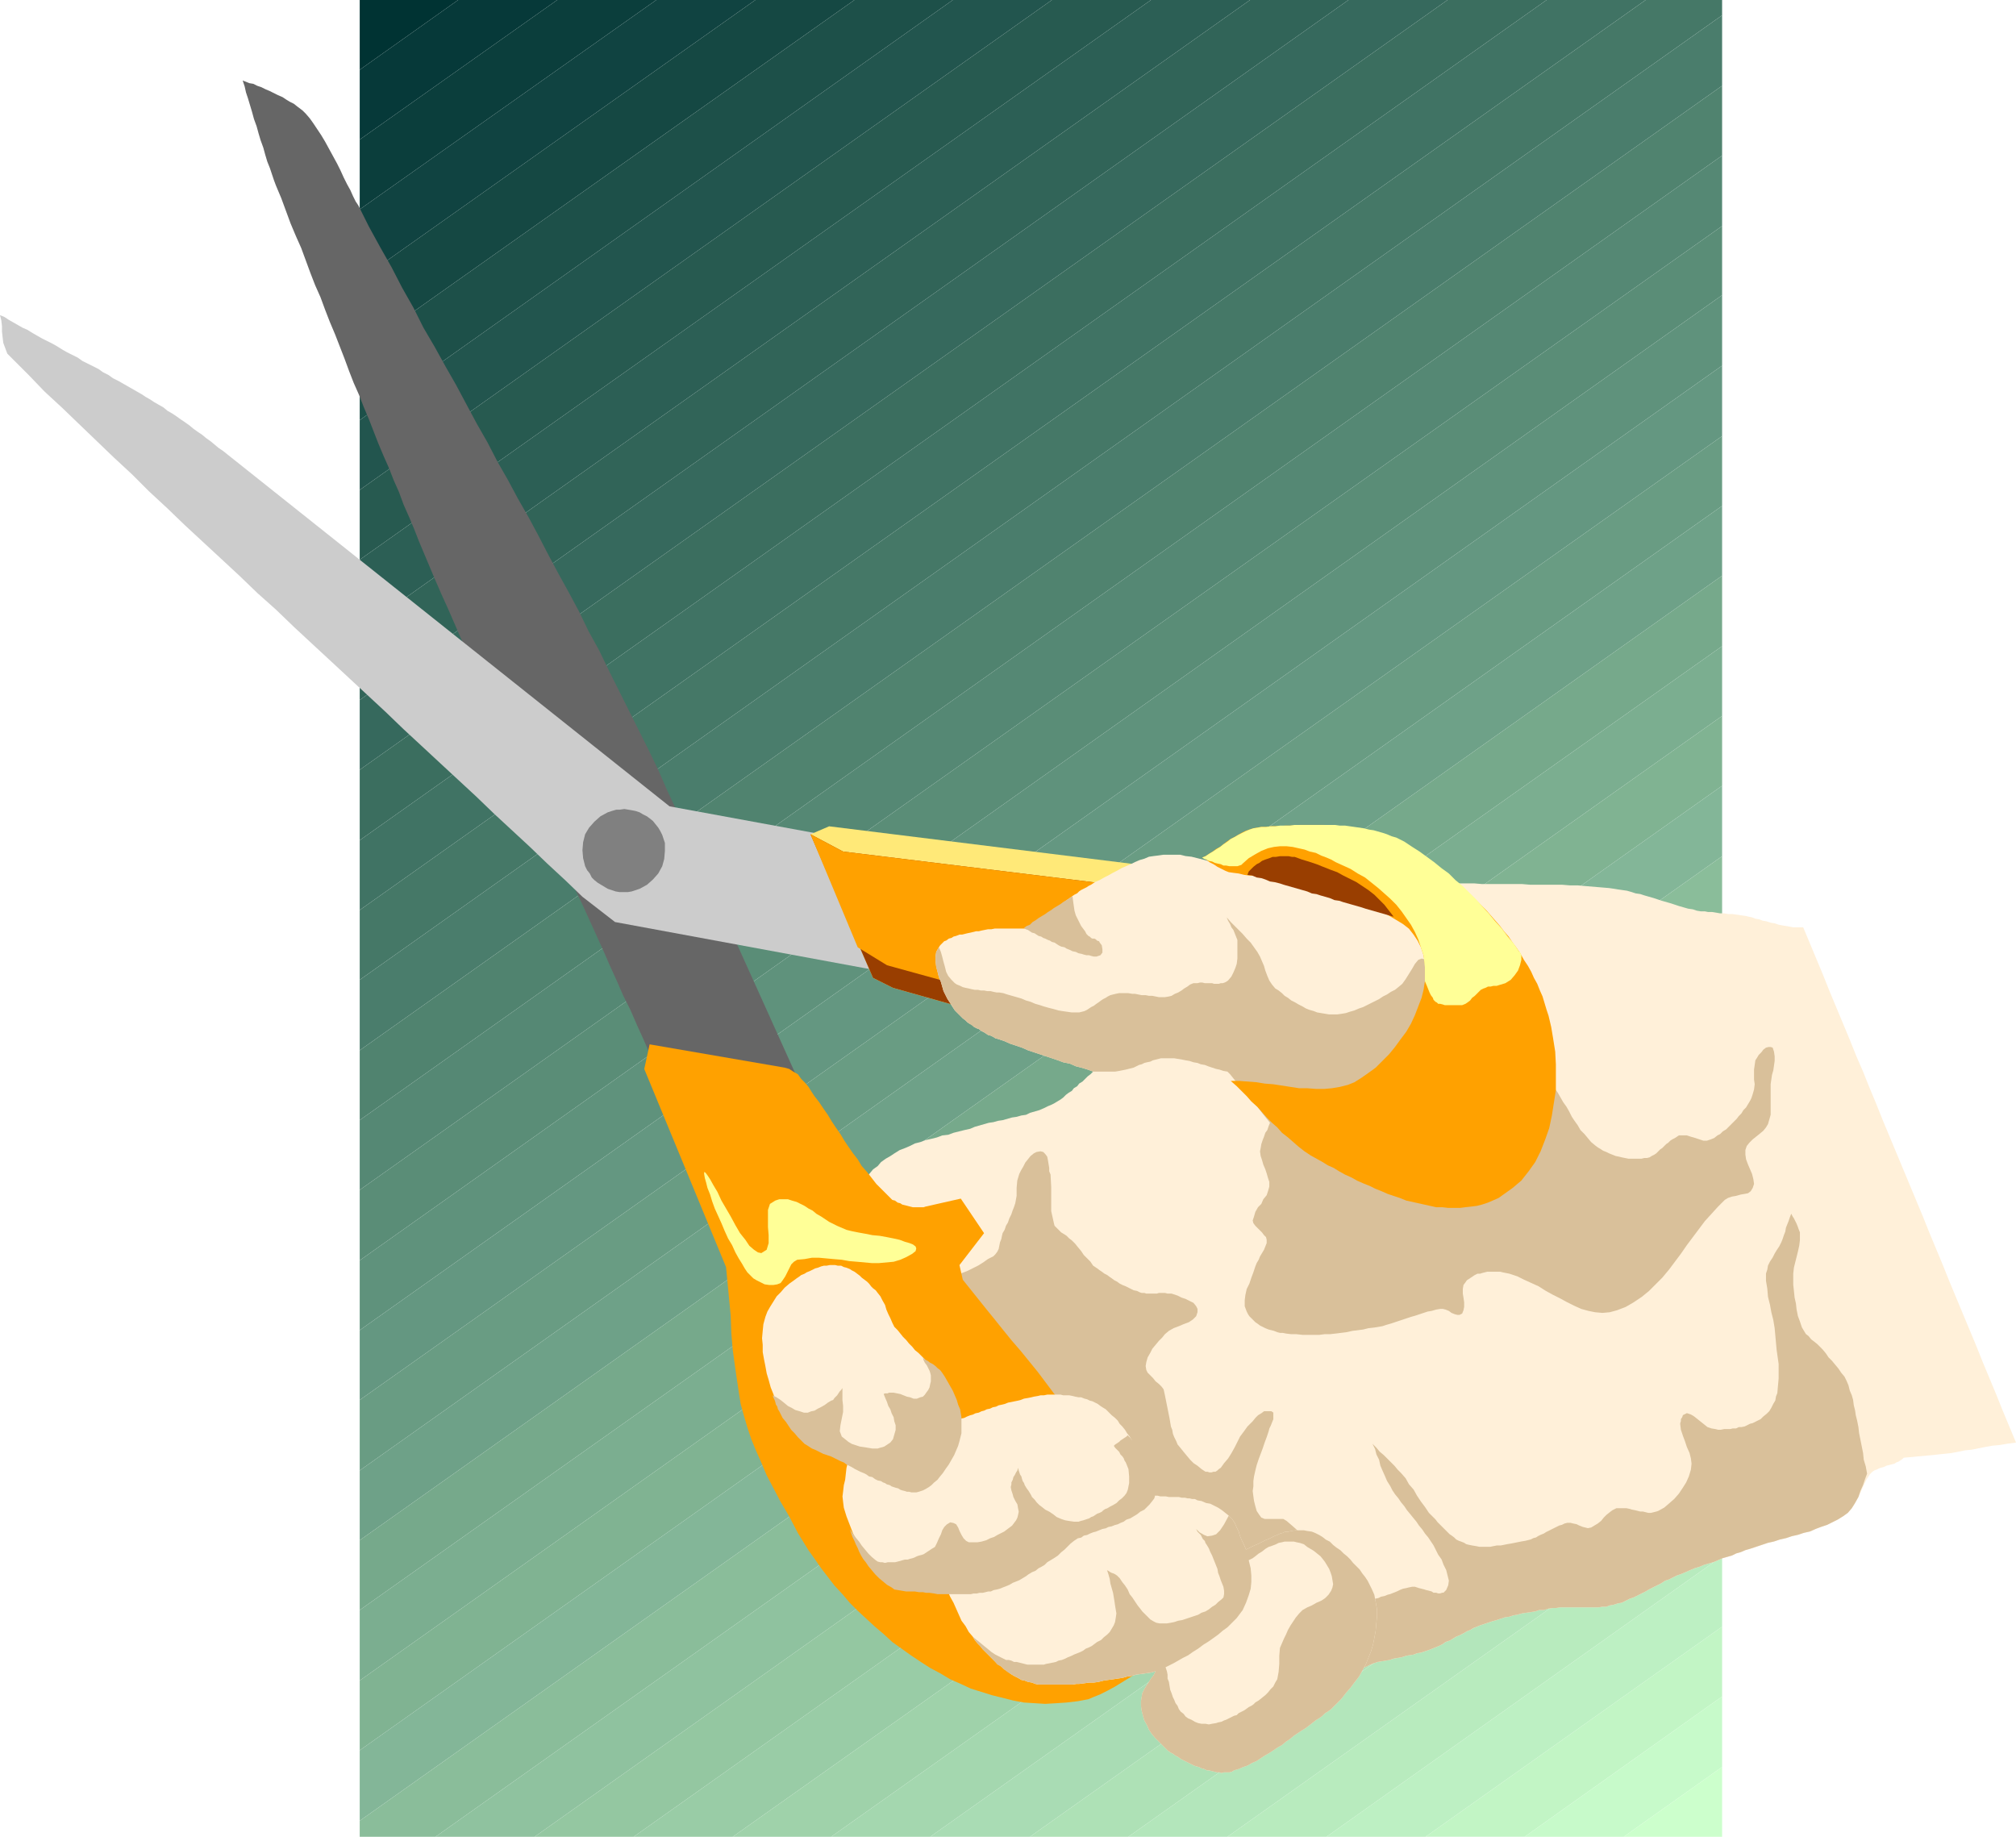
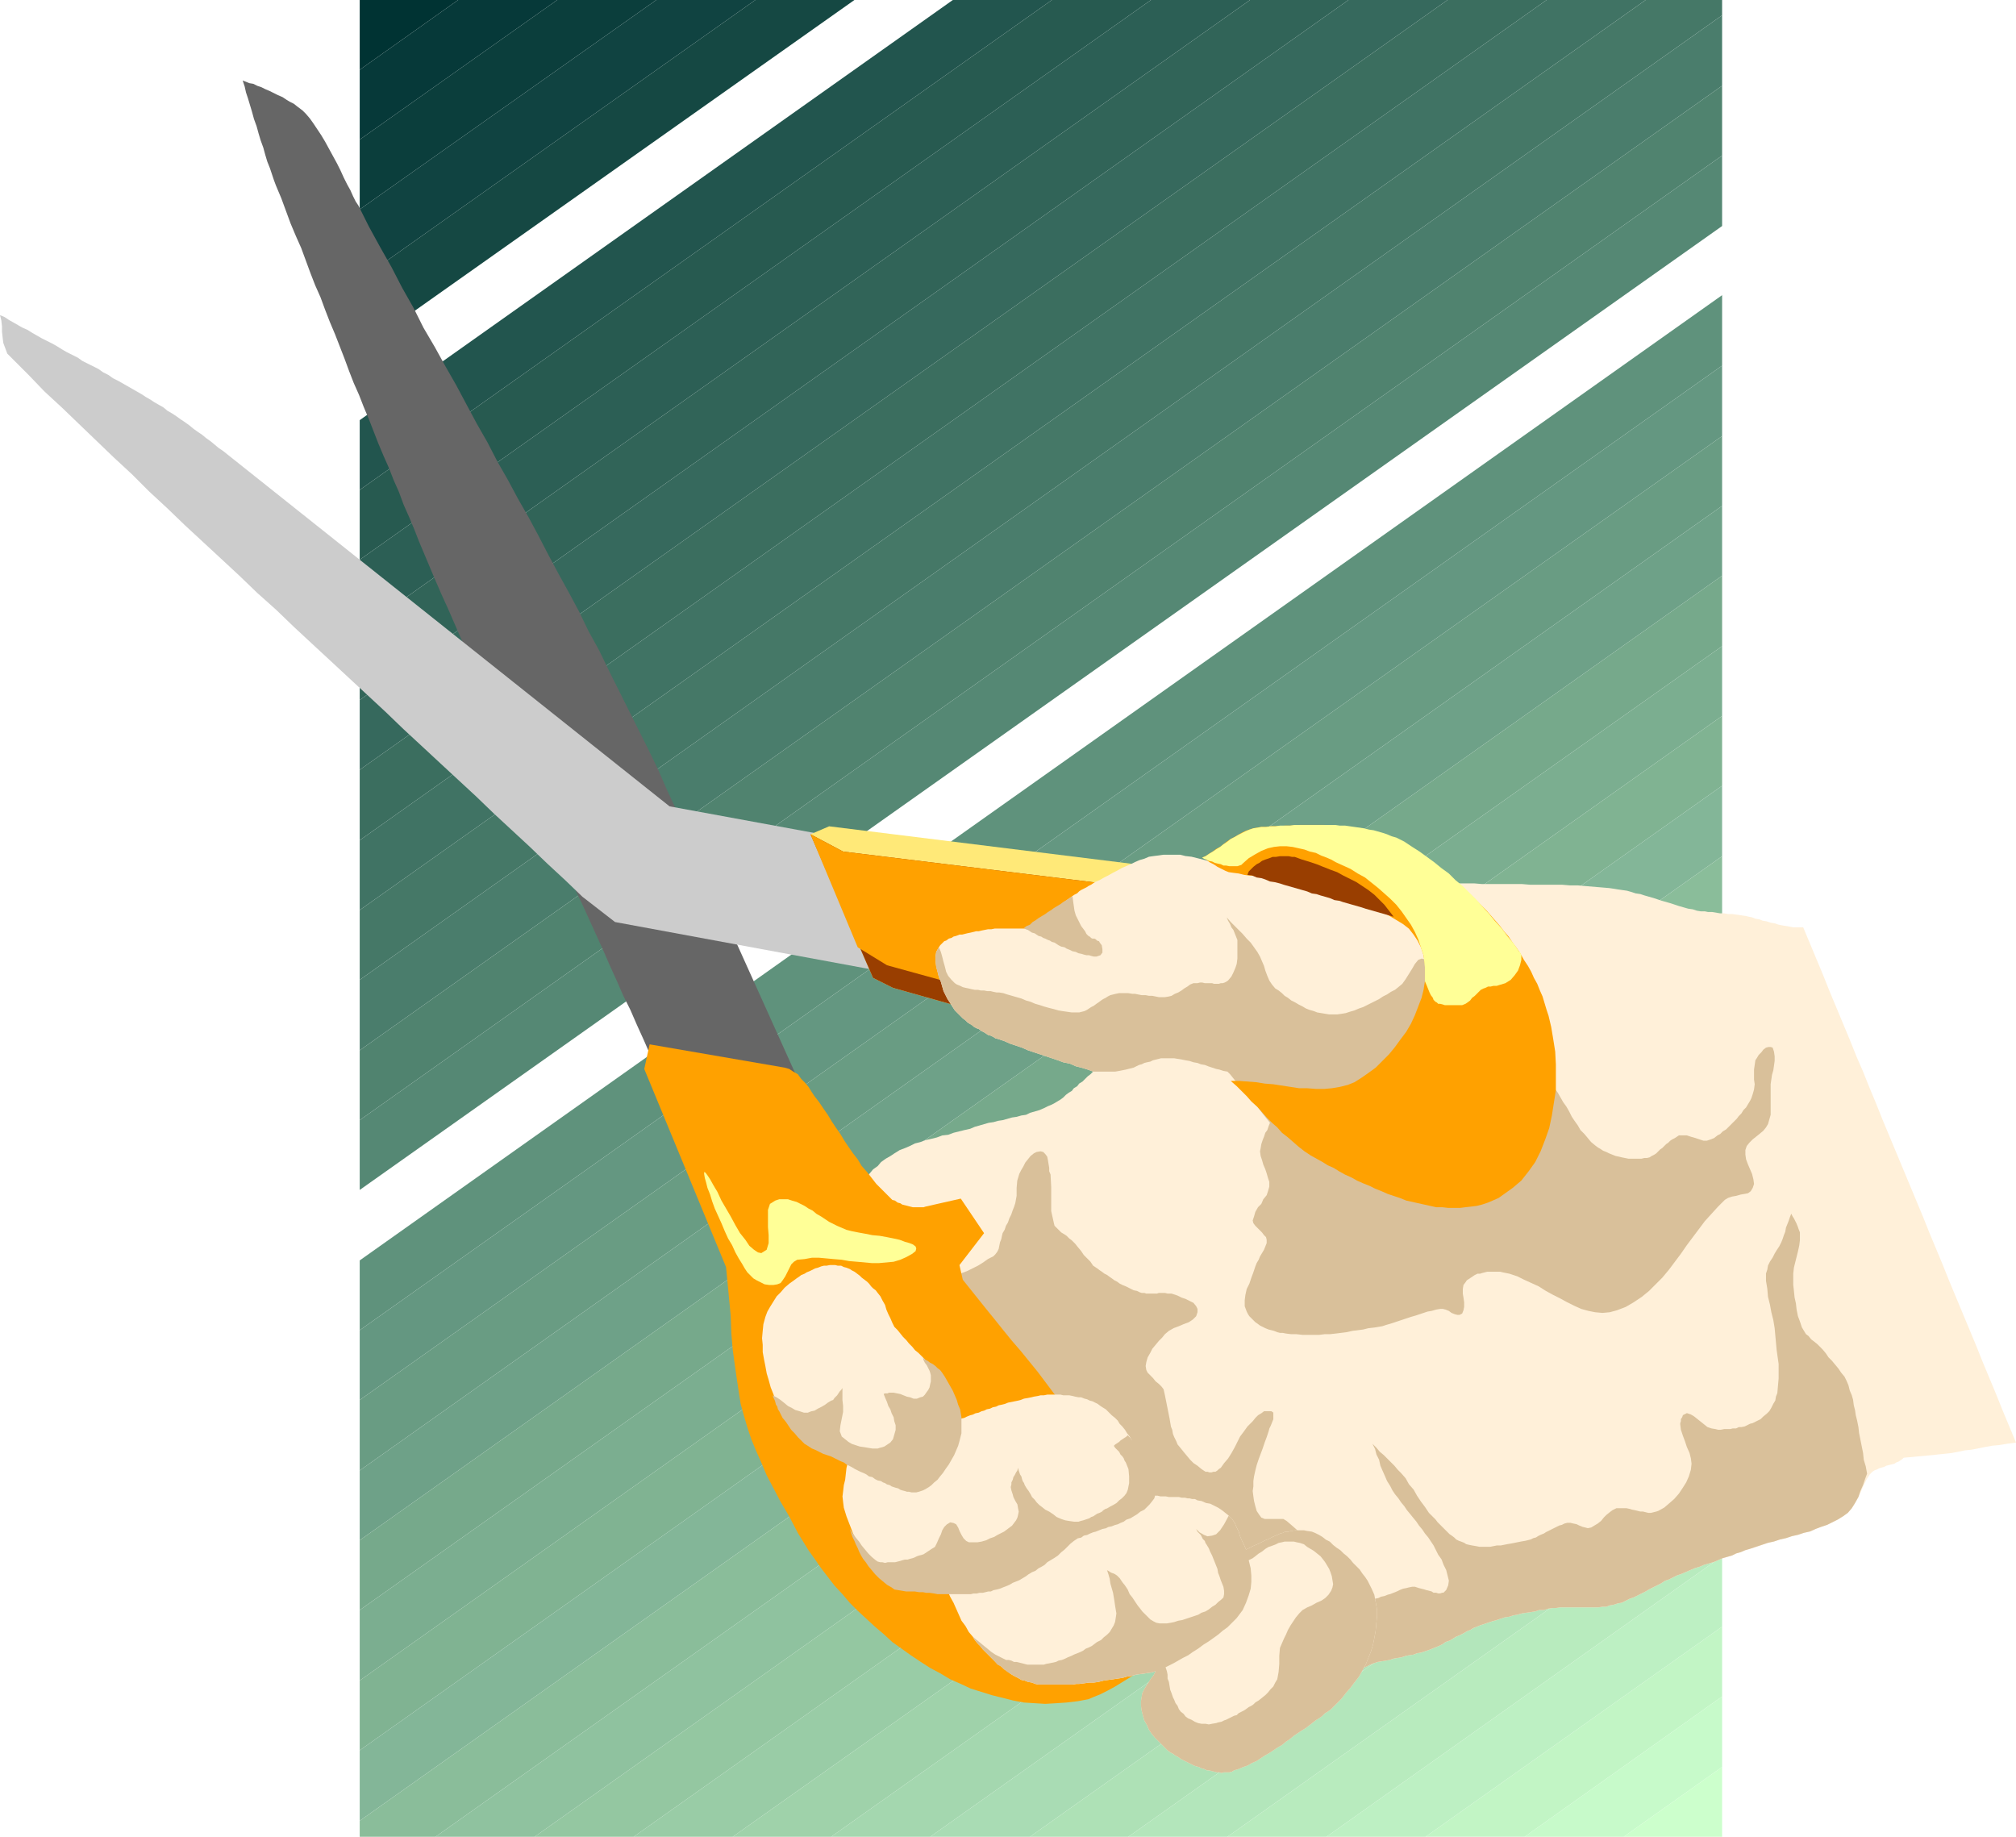
<svg xmlns="http://www.w3.org/2000/svg" xmlns:ns1="http://sodipodi.sourceforge.net/DTD/sodipodi-0.dtd" xmlns:ns2="http://www.inkscape.org/namespaces/inkscape" version="1.0" width="129.638mm" height="118.111mm" id="svg60" ns1:docname="Scissors 1.wmf">
  <ns1:namedview id="namedview60" pagecolor="#ffffff" bordercolor="#000000" borderopacity="0.25" ns2:showpageshadow="2" ns2:pageopacity="0.0" ns2:pagecheckerboard="0" ns2:deskcolor="#d1d1d1" ns2:document-units="mm" />
  <defs id="defs1">
    <pattern id="WMFhbasepattern" patternUnits="userSpaceOnUse" width="6" height="6" x="0" y="0" />
  </defs>
  <path style="fill:#003333;fill-opacity:1;fill-rule:evenodd;stroke:none" d="M 111.342,0 H 87.426 V 16.964 L 111.342,0 Z" id="path1" />
  <path style="fill:#063939;fill-opacity:1;fill-rule:evenodd;stroke:none" d="m 111.342,0 h 24.078 L 87.426,33.929 V 16.964 L 111.342,0 Z" id="path2" />
  <path style="fill:#0b3e3c;fill-opacity:1;fill-rule:evenodd;stroke:none" d="m 135.259,0 h 24.24 L 87.426,50.893 V 33.929 L 135.421,0 v 0 z" id="path3" />
  <path style="fill:#104341;fill-opacity:1;fill-rule:evenodd;stroke:none" d="m 159.337,0 h 24.24 L 87.426,68.019 V 50.893 L 159.499,0 v 0 z" id="path4" />
  <path style="fill:#154843;fill-opacity:1;fill-rule:evenodd;stroke:none" d="m 183.416,0 h 24.24 L 87.426,84.983 V 68.019 L 183.577,0 v 0 z" id="path5" />
-   <path style="fill:#1d5049;fill-opacity:1;fill-rule:evenodd;stroke:none" d="m 207.656,0 h 23.917 L 87.426,102.109 V 84.983 Z" id="path6" />
  <path style="fill:#22554e;fill-opacity:1;fill-rule:evenodd;stroke:none" d="m 231.573,0 h 24.078 L 87.426,119.073 V 102.109 L 231.573,0 Z" id="path7" />
  <path style="fill:#275a50;fill-opacity:1;fill-rule:evenodd;stroke:none" d="m 255.651,0 h 24.078 L 87.426,136.037 v -16.964 L 255.651,0 Z" id="path8" />
  <path style="fill:#2c5f55;fill-opacity:1;fill-rule:evenodd;stroke:none" d="m 279.729,0 h 24.078 L 87.426,153.163 v -17.126 z" id="path9" />
  <path style="fill:#316458;fill-opacity:1;fill-rule:evenodd;stroke:none" d="m 303.808,0 h 23.917 L 87.426,170.128 v -16.964 z" id="path10" />
  <path style="fill:#36695d;fill-opacity:1;fill-rule:evenodd;stroke:none" d="M 327.724,0 H 351.803 L 87.426,187.092 V 170.128 L 327.724,0 Z" id="path11" />
  <path style="fill:#3b6e5f;fill-opacity:1;fill-rule:evenodd;stroke:none" d="m 351.803,0 h 24.078 L 87.426,204.218 v -17.126 z" id="path12" />
  <path style="fill:#407364;fill-opacity:1;fill-rule:evenodd;stroke:none" d="m 375.881,0 h 24.078 L 87.426,221.182 v -16.964 z" id="path13" />
  <path style="fill:#457867;fill-opacity:1;fill-rule:evenodd;stroke:none" d="m 399.96,0 h 18.584 V 3.716 L 87.426,238.146 v -16.964 z" id="path14" />
  <path style="fill:#4a7d6c;fill-opacity:1;fill-rule:evenodd;stroke:none" d="M 418.544,3.716 V 20.842 L 87.426,255.272 V 238.146 L 418.544,3.716 Z" id="path15" />
  <path style="fill:#50836f;fill-opacity:1;fill-rule:evenodd;stroke:none" d="M 418.544,20.842 V 37.806 L 87.426,272.237 V 255.272 L 418.544,20.842 Z" id="path16" />
  <path style="fill:#558874;fill-opacity:1;fill-rule:evenodd;stroke:none" d="M 418.544,37.806 V 54.932 L 87.426,289.201 V 272.237 L 418.544,37.806 Z" id="path17" />
-   <path style="fill:#5a8d77;fill-opacity:1;fill-rule:evenodd;stroke:none" d="M 418.544,54.932 V 71.735 L 87.426,306.327 V 289.201 L 418.544,54.932 Z" id="path18" />
  <path style="fill:#5f927c;fill-opacity:1;fill-rule:evenodd;stroke:none" d="M 418.544,71.735 V 88.861 L 87.426,323.291 V 306.327 L 418.544,71.735 Z" id="path19" />
  <path style="fill:#649781;fill-opacity:1;fill-rule:evenodd;stroke:none" d="M 418.544,88.861 V 105.986 L 87.426,340.255 v -16.964 L 418.544,88.861 Z" id="path20" />
  <path style="fill:#699c83;fill-opacity:1;fill-rule:evenodd;stroke:none" d="m 418.544,105.986 v 16.964 L 87.426,357.381 V 340.255 L 418.544,105.986 Z" id="path21" />
  <path style="fill:#6ea188;fill-opacity:1;fill-rule:evenodd;stroke:none" d="m 418.544,122.951 v 16.964 L 87.426,374.345 V 357.381 L 418.544,122.951 Z" id="path22" />
  <path style="fill:#76a98b;fill-opacity:1;fill-rule:evenodd;stroke:none" d="m 418.544,139.915 v 17.126 L 87.426,391.31 V 374.345 L 418.544,139.915 Z" id="path23" />
  <path style="fill:#7bae90;fill-opacity:1;fill-rule:evenodd;stroke:none" d="m 418.544,157.041 v 16.964 L 87.426,408.436 V 391.31 L 418.544,157.041 Z" id="path24" />
  <path style="fill:#80b392;fill-opacity:1;fill-rule:evenodd;stroke:none" d="m 418.544,174.005 v 16.964 L 87.426,425.4 V 408.436 L 418.544,174.005 Z" id="path25" />
  <path style="fill:#83b698;fill-opacity:1;fill-rule:evenodd;stroke:none" d="m 418.544,190.969 v 17.126 L 87.426,442.526 V 425.4 L 418.544,190.969 Z" id="path26" />
  <path style="fill:#8abd9a;fill-opacity:1;fill-rule:evenodd;stroke:none" d="m 418.544,208.095 v 16.964 L 105.848,446.403 H 87.426 V 442.526 L 418.544,208.095 Z" id="path27" />
  <path style="fill:#8fc29f;fill-opacity:1;fill-rule:evenodd;stroke:none" d="m 418.544,225.06 v 16.964 L 129.926,446.403 H 105.848 L 418.544,225.06 Z" id="path28" />
  <path style="fill:#94c7a1;fill-opacity:1;fill-rule:evenodd;stroke:none" d="m 418.544,242.024 v 17.126 L 154.005,446.403 H 129.926 L 418.544,242.024 Z" id="path29" />
  <path style="fill:#99cca6;fill-opacity:1;fill-rule:evenodd;stroke:none" d="m 418.544,259.15 v 17.126 L 178.083,446.403 h -24.078 l 264.539,-187.253 z" id="path30" />
  <path style="fill:#9fd2aa;fill-opacity:1;fill-rule:evenodd;stroke:none" d="m 418.544,276.276 v 16.964 L 202,446.403 H 178.083 L 418.544,276.276 Z" id="path31" />
  <path style="fill:#a4d7af;fill-opacity:1;fill-rule:evenodd;stroke:none" d="m 418.544,293.24 v 16.964 L 226.078,446.403 H 202 L 418.544,293.24 Z" id="path32" />
  <path style="fill:#a9dcb4;fill-opacity:1;fill-rule:evenodd;stroke:none" d="m 418.544,310.204 v 17.126 L 250.318,446.403 H 226.078 L 418.544,310.204 Z" id="path33" />
  <path style="fill:#aee1b6;fill-opacity:1;fill-rule:evenodd;stroke:none" d="m 418.544,327.33 v 16.964 L 274.235,446.403 H 250.318 L 418.544,327.33 Z" id="path34" />
  <path style="fill:#b3e6bb;fill-opacity:1;fill-rule:evenodd;stroke:none" d="m 418.544,344.294 v 16.964 L 298.313,446.403 H 274.235 L 418.544,344.294 Z" id="path35" />
  <path style="fill:#b8ebbe;fill-opacity:1;fill-rule:evenodd;stroke:none" d="m 418.544,361.259 v 16.964 l -96.152,68.18 h -24.078 l 120.23,-85.145 z" id="path36" />
  <path style="fill:#bdf0c3;fill-opacity:1;fill-rule:evenodd;stroke:none" d="m 418.544,378.223 v 17.126 l -72.074,51.054 h -24.078 l 96.152,-68.18 z" id="path37" />
  <path style="fill:#c2f5c5;fill-opacity:1;fill-rule:evenodd;stroke:none" d="m 418.544,395.349 v 16.964 l -47.995,34.09 h -24.078 l 72.074,-51.054 z" id="path38" />
  <path style="fill:#c7faca;fill-opacity:1;fill-rule:evenodd;stroke:none" d="m 418.544,412.313 v 17.126 l -23.917,16.964 h -24.078 l 47.995,-34.09 z" id="path39" />
  <path style="fill:#ccffcc;fill-opacity:1;fill-rule:evenodd;stroke:none" d="m 418.544,429.439 v 16.964 h -23.917 l 23.917,-16.964 z" id="path40" />
  <path style="fill:#666666;fill-opacity:1;fill-rule:evenodd;stroke:none" d="m 158.045,256.403 -1.616,-3.716 -1.616,-3.554 -1.616,-3.716 -1.778,-3.554 -1.616,-3.716 -1.616,-3.554 -1.616,-3.716 -1.616,-3.554 -1.616,-3.554 -1.616,-3.554 -1.778,-3.716 -1.616,-3.554 -1.778,-3.554 -1.616,-3.554 -1.616,-3.554 -1.616,-3.716 -1.616,-3.554 -1.778,-3.554 -1.454,-3.554 -1.778,-3.716 -1.616,-3.554 -1.616,-3.554 -1.616,-3.554 -1.616,-3.716 -1.778,-3.554 -1.454,-3.554 -1.616,-3.716 -1.616,-3.554 -1.616,-3.716 -1.616,-3.716 -1.616,-3.554 -1.616,-3.716 -1.293,-3.07 -1.293,-3.07 -1.293,-3.07 -1.131,-2.908 -1.293,-3.07 -1.293,-2.908 -1.131,-3.07 -1.293,-2.908 -1.131,-2.908 -1.293,-2.908 -1.293,-3.07 -1.131,-2.908 -1.131,-2.908 -1.293,-3.07 -1.131,-2.908 -1.293,-2.908 -1.131,-2.908 -1.131,-3.07 -1.131,-2.908 -1.131,-2.908 -1.293,-3.07 -1.131,-2.908 -1.131,-3.07 -1.293,-2.908 -1.131,-2.908 -1.131,-3.07 -1.131,-3.07 -1.293,-2.908 -1.293,-3.07 -1.131,-3.07 -1.131,-3.07 -1.293,-3.07 -0.485,-1.293 -0.485,-1.454 -0.485,-1.454 -0.646,-1.616 -0.485,-1.616 -0.485,-1.777 -0.646,-1.777 -0.485,-1.616 -0.485,-1.777 -0.646,-1.777 -0.485,-1.777 -0.485,-1.616 -0.485,-1.616 -0.485,-1.454 -0.323,-1.454 -0.485,-1.454 0.808,0.323 0.808,0.323 0.97,0.162 0.97,0.485 0.97,0.323 0.97,0.485 1.131,0.485 0.97,0.485 0.97,0.485 1.131,0.485 0.97,0.646 0.808,0.485 0.97,0.485 0.808,0.646 0.646,0.485 0.646,0.485 0.808,0.808 0.97,1.131 0.808,1.131 0.97,1.454 0.97,1.454 0.97,1.616 0.97,1.777 0.97,1.777 0.97,1.777 0.808,1.616 0.808,1.777 0.808,1.616 0.808,1.454 0.646,1.454 0.646,1.293 0.646,0.969 2.586,5.17 2.747,5.009 2.747,4.847 2.586,5.009 2.747,4.847 2.424,4.847 2.747,4.685 2.586,4.685 2.586,4.524 2.586,4.847 2.424,4.524 2.586,4.524 2.424,4.685 2.586,4.524 2.424,4.524 2.586,4.524 2.424,4.524 2.424,4.685 2.424,4.524 2.586,4.685 2.424,4.524 2.262,4.685 2.586,4.685 2.262,4.685 2.424,4.847 2.424,4.847 2.424,4.847 2.424,4.847 2.424,5.009 2.262,5.17 2.424,5.17 2.424,5.332 26.664,59.133 -35.714,-5.493 z" id="path41" />
  <path style="fill:#cccccc;fill-opacity:1;fill-rule:evenodd;stroke:none" d="m 213.312,235.884 -63.832,-11.794 -7.918,-6.139 -4.202,-4.039 -4.363,-4.039 -4.202,-4.039 -4.363,-4.039 -4.363,-4.039 -4.363,-4.201 -4.363,-4.039 -4.363,-4.039 -4.525,-4.201 -4.363,-4.039 -4.363,-4.201 -4.525,-4.201 -4.363,-4.039 -4.525,-4.201 -4.363,-4.039 -4.525,-4.201 -4.363,-4.201 -4.525,-4.039 -4.363,-4.201 -4.525,-4.201 -4.363,-4.039 -4.363,-4.039 -4.363,-4.201 -4.363,-4.039 -4.202,-4.201 -4.363,-4.039 -4.202,-4.039 -4.202,-4.039 L 15.029,99.039 10.827,95.162 6.949,91.122 2.909,87.083 1.778,85.952 1.293,84.66 0.808,83.367 0.646,82.075 0.485,80.621 V 79.328 L 0.323,77.874 0,76.582 l 1.131,0.485 0.97,0.646 1.131,0.646 1.131,0.646 1.131,0.646 1.131,0.485 1.293,0.808 1.131,0.646 1.131,0.646 1.293,0.646 1.293,0.646 1.131,0.646 1.293,0.808 1.131,0.646 1.293,0.646 1.293,0.646 1.131,0.808 1.293,0.646 1.293,0.646 1.293,0.646 1.131,0.808 1.293,0.646 1.131,0.808 1.293,0.646 1.131,0.646 1.131,0.646 1.131,0.646 1.131,0.646 1.131,0.646 0.97,0.646 1.131,0.646 0.97,0.646 1.131,0.646 1.131,0.646 0.97,0.808 1.131,0.646 0.97,0.646 1.131,0.808 0.97,0.646 1.131,0.808 0.97,0.808 1.131,0.808 0.97,0.646 0.97,0.808 1.131,0.808 0.97,0.808 0.97,0.808 0.97,0.646 108.595,86.437 37.814,6.947 z" id="path42" />
  <path style="fill:#ffe978;fill-opacity:1;fill-rule:evenodd;stroke:none" d="m 278.436,210.357 -76.922,-9.532 -4.525,1.939 15.19,34.898 4.848,2.423 18.907,5.332 z" id="path43" />
  <path style="fill:#993e00;fill-opacity:1;fill-rule:evenodd;stroke:none" d="m 272.134,215.204 -67.226,-8.24 -7.918,-4.201 15.19,34.898 4.848,2.423 18.907,5.332 36.198,-30.213 z" id="path44" />
  <path style="fill:#ffa100;fill-opacity:1;fill-rule:evenodd;stroke:none" d="m 272.134,215.204 -67.226,-8.24 -7.918,-4.201 11.474,27.466 7.11,4.362 25.21,6.947 31.35,-26.335 z" id="path45" />
  <path style="fill:#fff0d9;fill-opacity:1;fill-rule:evenodd;stroke:none" d="m 489.971,350.595 -1.616,-3.878 -1.616,-3.878 -1.616,-4.039 -1.616,-3.878 -1.616,-3.878 -1.616,-4.039 -1.616,-3.878 -1.616,-3.878 -1.616,-3.878 -1.616,-3.878 -1.616,-4.039 -1.616,-3.878 -1.616,-3.878 -1.616,-4.039 -1.616,-3.878 -1.616,-3.878 -1.616,-3.878 -1.616,-3.878 -1.616,-3.878 -1.616,-3.878 -1.616,-4.039 -1.616,-3.878 -1.616,-4.039 -1.616,-3.716 -1.616,-4.039 -1.616,-3.878 -1.616,-3.878 -1.616,-3.878 -1.616,-4.039 -1.616,-3.878 -1.616,-3.878 -1.616,-3.878 h -0.808 -0.646 -0.97 l -0.808,-0.162 -0.97,-0.162 -0.97,-0.162 -0.808,-0.162 -0.97,-0.323 -0.97,-0.162 -0.97,-0.323 -0.97,-0.162 -0.808,-0.323 -0.97,-0.162 -0.808,-0.323 -0.808,-0.162 -0.646,-0.162 -1.131,-0.162 -1.131,-0.162 -1.131,-0.162 h -0.97 l -0.97,-0.162 h -0.97 l -0.97,-0.162 -0.97,-0.162 h -0.97 l -0.808,-0.162 h -0.97 l -0.97,-0.162 -0.97,-0.323 -1.131,-0.162 -1.131,-0.323 -1.131,-0.323 -0.97,-0.323 -0.97,-0.323 -1.131,-0.323 -1.131,-0.323 -0.97,-0.323 -0.97,-0.323 -1.131,-0.323 -1.131,-0.323 -0.97,-0.323 -1.131,-0.162 -0.97,-0.323 -1.131,-0.323 -1.131,-0.162 -1.131,-0.162 -0.97,-0.162 -1.131,-0.162 -1.939,-0.162 -1.939,-0.162 -1.939,-0.162 -1.778,-0.162 h -1.939 l -1.939,-0.162 h -1.939 -1.939 -1.939 -1.939 l -1.939,-0.162 h -1.939 -1.939 -1.939 -1.939 -1.939 l -1.939,-0.162 h -1.939 -2.101 -1.939 l -1.939,-0.162 h -1.939 -1.939 -1.939 l -2.101,-0.162 h -1.939 -1.939 -1.939 l -1.939,-0.162 h -2.101 -1.778 l -2.101,-0.162 -1.454,-0.162 h -1.616 l -1.454,-0.162 h -1.616 l -1.454,-0.162 -1.616,-0.162 -1.454,-0.162 h -1.616 l -1.454,-0.162 -1.616,-0.162 -1.454,-0.162 -1.454,-0.162 -1.616,-0.162 -1.616,-0.162 -1.454,-0.162 -1.616,-0.323 -1.293,-0.162 -1.293,-0.162 -1.454,-0.485 -1.131,-0.162 -1.454,-0.485 -1.293,-0.323 -1.293,-0.485 -1.454,-0.323 -1.293,-0.323 -1.293,-0.323 -1.293,-0.323 -1.454,-0.162 -1.293,-0.323 h -1.454 -1.293 -1.293 l -1.131,0.162 -1.293,0.162 -1.131,0.162 -1.131,0.485 -1.131,0.323 -1.131,0.485 -0.97,0.485 -1.131,0.485 -1.131,0.485 -1.131,0.646 -0.97,0.485 -1.131,0.646 -0.97,0.485 -1.131,0.646 -1.131,0.485 -0.97,0.646 -0.646,0.323 -0.485,0.323 -0.646,0.323 -0.646,0.323 -0.485,0.323 -0.485,0.485 -0.646,0.323 -0.485,0.323 -0.646,0.485 -0.485,0.323 -0.646,0.485 -0.485,0.323 -0.485,0.485 -0.646,0.323 -0.485,0.485 -0.485,0.323 -0.646,0.485 -0.808,0.646 -0.808,0.485 -0.646,0.646 -0.646,0.485 -0.808,0.646 -0.646,0.646 -0.646,0.646 h -0.808 -0.97 -0.646 -0.808 -0.808 -0.808 -0.808 -0.808 -0.808 -0.808 -0.808 l -0.808,0.162 h -0.808 l -0.808,0.162 -0.808,0.162 -0.646,0.162 h -0.646 l -0.646,0.162 -0.646,0.162 -0.808,0.162 -0.646,0.162 -0.646,0.162 h -0.646 l -0.808,0.323 -0.646,0.162 -0.485,0.323 -0.646,0.162 -0.646,0.485 -0.485,0.162 -0.485,0.485 -0.485,0.485 -0.323,0.485 -0.646,1.131 -0.162,1.131 v 1.131 l 0.162,1.293 0.323,1.293 0.323,1.293 0.485,1.131 0.323,1.131 0.323,1.131 0.485,0.969 0.485,0.969 0.646,0.969 0.485,0.808 0.646,0.969 0.808,0.808 0.646,0.646 0.485,0.485 0.646,0.485 0.485,0.485 0.485,0.323 0.646,0.323 0.485,0.485 0.646,0.323 0.485,0.162 0.646,0.485 0.646,0.323 0.485,0.323 0.485,0.323 0.646,0.162 0.646,0.323 0.485,0.323 0.646,0.162 1.454,0.485 1.454,0.646 1.454,0.485 1.454,0.485 1.454,0.646 1.454,0.485 1.454,0.485 1.454,0.485 1.454,0.485 1.454,0.485 1.293,0.485 1.616,0.323 1.454,0.646 1.293,0.323 1.616,0.485 1.293,0.485 -0.646,0.646 -0.646,0.485 -0.646,0.646 -0.646,0.646 -0.808,0.485 -0.485,0.646 -0.808,0.485 -0.485,0.646 -0.808,0.485 -0.646,0.485 -0.646,0.646 -0.646,0.485 -0.808,0.485 -0.808,0.485 -0.646,0.323 -0.808,0.323 -0.97,0.485 -1.131,0.485 -1.131,0.323 -1.131,0.323 -0.97,0.485 -1.131,0.162 -1.131,0.323 -1.131,0.162 -1.131,0.323 -1.131,0.323 -1.131,0.162 -1.131,0.323 -1.131,0.162 -1.131,0.323 -1.131,0.323 -1.131,0.323 -1.131,0.485 -1.454,0.323 -1.293,0.323 -1.293,0.323 -1.293,0.485 -1.454,0.162 -1.293,0.485 -1.293,0.323 -1.454,0.323 -1.293,0.485 -1.293,0.323 -1.293,0.646 -1.131,0.485 -1.293,0.485 -1.293,0.808 -0.97,0.646 -1.131,0.646 -1.131,0.808 -0.808,0.969 -1.131,0.808 -0.808,0.969 -0.97,1.131 -0.808,0.969 -0.808,0.969 -0.808,1.131 -0.808,0.969 -0.808,1.131 -0.808,1.131 -0.808,0.969 -0.808,1.131 -0.808,0.969 -0.808,0.969 3.394,3.716 3.232,3.716 3.555,3.716 3.394,3.716 3.394,3.716 3.394,3.716 3.394,3.716 3.394,3.716 3.394,3.554 3.555,3.716 3.232,3.716 3.394,3.716 3.394,3.716 3.555,3.716 3.394,3.716 3.394,3.716 3.394,3.716 3.394,3.554 3.394,3.878 3.394,3.554 3.394,3.716 3.394,3.716 3.394,3.716 3.394,3.716 3.394,3.716 3.394,3.716 3.394,3.716 3.394,3.554 3.394,3.716 3.555,3.716 3.394,3.716 3.232,3.716 1.454,-0.646 1.293,-0.646 1.131,-0.646 1.454,-0.646 1.293,-0.646 1.293,-0.646 1.293,-0.646 1.293,-0.646 1.293,-0.646 1.293,-0.808 1.293,-0.646 1.293,-0.485 1.293,-0.646 1.293,-0.646 1.454,-0.485 1.293,-0.485 0.97,-0.485 0.808,-0.323 0.97,-0.323 0.97,-0.162 0.97,-0.162 0.97,-0.162 0.97,-0.323 0.97,-0.162 0.97,-0.162 0.97,-0.323 0.808,-0.162 1.131,-0.162 0.808,-0.323 0.97,-0.162 0.97,-0.323 0.97,-0.323 0.808,-0.323 0.808,-0.323 0.808,-0.323 0.97,-0.485 0.646,-0.485 0.97,-0.323 0.808,-0.485 0.808,-0.485 0.808,-0.323 0.97,-0.485 0.808,-0.485 0.808,-0.323 0.808,-0.485 0.808,-0.323 0.808,-0.323 0.97,-0.323 0.97,-0.323 0.97,-0.323 1.131,-0.323 0.97,-0.323 0.97,-0.323 1.131,-0.162 0.97,-0.323 0.97,-0.162 1.131,-0.323 1.131,-0.162 1.131,-0.162 0.97,-0.162 0.97,-0.323 h 1.131 l 0.97,-0.323 1.131,-0.162 h 0.808 l 0.97,-0.162 h 0.97 0.97 0.97 0.97 0.97 0.808 0.97 0.97 0.97 0.808 l 0.97,-0.162 h 0.97 l 0.808,-0.323 0.97,-0.162 0.97,-0.323 0.97,-0.162 0.97,-0.485 0.97,-0.485 0.97,-0.323 0.97,-0.485 0.97,-0.485 0.97,-0.485 0.808,-0.485 0.97,-0.485 0.97,-0.485 0.97,-0.485 0.97,-0.646 0.97,-0.323 0.97,-0.485 0.97,-0.485 0.97,-0.323 1.131,-0.485 1.131,-0.485 1.131,-0.485 1.131,-0.323 1.131,-0.485 1.131,-0.323 1.131,-0.323 1.131,-0.485 1.131,-0.485 1.131,-0.323 1.131,-0.323 0.97,-0.485 1.131,-0.323 1.131,-0.485 1.131,-0.323 1.454,-0.485 1.454,-0.485 1.454,-0.485 1.454,-0.323 1.454,-0.485 1.454,-0.323 1.454,-0.485 1.454,-0.323 1.454,-0.485 1.454,-0.323 1.454,-0.646 1.293,-0.485 1.454,-0.485 1.293,-0.646 1.293,-0.646 1.293,-0.808 1.131,-0.808 0.97,-1.131 0.808,-1.293 0.808,-1.454 0.646,-1.454 0.646,-1.454 0.646,-1.293 0.808,-1.293 0.323,-0.323 0.323,-0.323 0.485,-0.323 0.485,-0.162 0.646,-0.323 0.485,-0.162 0.646,-0.162 0.646,-0.323 0.646,-0.162 0.646,-0.162 0.646,-0.162 0.485,-0.323 0.485,-0.162 0.485,-0.323 0.485,-0.323 0.323,-0.323 1.939,-0.162 1.616,-0.162 1.778,-0.162 1.778,-0.162 1.454,-0.162 1.616,-0.162 1.454,-0.162 1.616,-0.323 1.616,-0.323 1.616,-0.162 1.616,-0.323 1.616,-0.323 1.778,-0.323 1.778,-0.162 1.939,-0.323 z" id="path46" />
  <path style="fill:#d9c09a;fill-opacity:1;fill-rule:evenodd;stroke:none" d="m 265.67,260.442 -1.293,-0.485 -1.616,-0.485 -1.293,-0.323 -1.454,-0.646 -1.616,-0.323 -1.293,-0.485 -1.454,-0.485 -1.454,-0.485 -1.454,-0.485 -1.454,-0.485 -1.454,-0.485 -1.454,-0.646 -1.454,-0.485 -1.454,-0.485 -1.454,-0.646 -1.454,-0.485 -0.646,-0.162 -0.485,-0.323 -0.646,-0.323 -0.646,-0.162 -0.485,-0.323 -0.485,-0.323 -0.646,-0.323 -0.646,-0.485 -0.485,-0.162 -0.646,-0.323 -0.646,-0.485 -0.485,-0.323 -0.485,-0.323 -0.485,-0.485 -0.646,-0.485 -0.485,-0.485 -0.646,-0.646 -0.808,-0.808 -0.485,-0.808 -0.646,-0.969 -0.646,-0.969 -0.485,-0.969 -0.485,-0.969 -0.323,-1.131 -0.323,-1.131 -0.485,-1.131 -0.323,-1.293 -0.323,-1.131 -0.162,-1.454 v -1.131 l 0.162,-1.131 0.646,-1.131 0.485,1.131 0.323,1.131 0.323,1.293 0.323,1.131 0.323,1.293 0.485,0.969 0.808,0.969 0.808,0.808 0.485,0.323 0.808,0.323 0.646,0.323 0.646,0.162 0.808,0.162 0.646,0.162 0.808,0.162 h 0.808 l 0.646,0.162 h 0.808 l 0.808,0.162 h 0.808 l 0.646,0.162 0.808,0.162 h 0.646 l 0.97,0.162 0.97,0.323 1.131,0.323 1.131,0.323 1.131,0.323 1.131,0.485 1.131,0.323 1.131,0.485 1.131,0.323 0.97,0.323 1.131,0.323 1.293,0.323 1.131,0.323 0.97,0.162 1.131,0.162 1.131,0.162 h 1.293 0.485 l 0.646,-0.162 0.646,-0.162 0.646,-0.323 0.485,-0.323 0.485,-0.323 0.646,-0.323 0.646,-0.485 0.485,-0.323 0.646,-0.485 0.485,-0.323 0.646,-0.323 0.485,-0.323 0.646,-0.323 0.646,-0.162 0.646,-0.162 0.808,-0.162 h 0.808 0.808 0.646 l 0.97,0.162 h 0.646 l 0.808,0.162 0.808,0.162 h 0.97 l 0.808,0.162 h 0.808 l 0.808,0.162 0.808,0.162 h 0.808 0.646 l 0.97,-0.162 0.646,-0.162 0.808,-0.485 0.808,-0.323 0.808,-0.485 0.646,-0.485 0.808,-0.485 0.646,-0.485 0.808,-0.323 h 0.485 0.485 l 0.646,-0.162 h 0.485 l 0.646,0.162 h 0.646 0.485 0.646 l 0.485,0.162 h 0.485 0.646 l 0.485,-0.162 h 0.485 l 0.485,-0.162 0.323,-0.162 0.485,-0.323 0.808,-0.969 0.485,-0.969 0.485,-1.131 0.323,-0.969 0.162,-1.293 v -1.293 -1.131 -1.293 -0.808 l -0.323,-0.808 -0.323,-0.808 -0.323,-0.808 -0.485,-0.646 -0.323,-0.808 -0.485,-0.808 -0.323,-0.808 0.97,1.131 0.97,0.969 0.97,0.969 0.97,0.969 0.97,1.131 0.97,0.969 0.808,1.131 0.808,1.131 0.646,1.131 0.485,1.131 0.485,1.131 0.323,1.131 0.485,1.293 0.485,1.131 0.646,0.969 0.808,0.969 0.808,0.485 0.808,0.646 0.646,0.646 0.808,0.485 0.808,0.646 0.97,0.485 0.808,0.485 0.97,0.485 0.808,0.485 0.808,0.323 1.131,0.323 0.808,0.323 0.97,0.162 0.97,0.162 0.97,0.162 h 0.97 0.97 l 1.131,-0.162 0.97,-0.162 0.97,-0.323 1.131,-0.323 1.131,-0.485 0.97,-0.323 0.97,-0.485 0.97,-0.485 0.97,-0.485 0.97,-0.485 0.97,-0.646 0.97,-0.485 0.97,-0.646 0.97,-0.485 0.808,-0.646 0.97,-0.808 0.808,-1.131 0.808,-1.293 0.808,-1.293 0.646,-1.131 0.808,-0.969 0.808,-0.323 0.808,0.162 2.262,1.454 1.939,1.454 2.101,1.454 1.939,1.616 1.778,1.616 1.939,1.777 1.778,1.777 1.778,1.939 1.778,1.777 1.616,1.939 1.778,1.939 1.616,1.939 1.778,1.939 1.616,1.939 1.778,1.777 1.616,1.939 0.808,0.969 0.808,1.131 0.808,0.969 0.808,1.131 0.646,1.131 0.646,1.131 0.808,1.131 0.646,1.131 0.646,1.293 0.646,0.969 0.808,1.131 0.646,1.131 0.97,0.969 0.808,0.969 0.808,0.969 0.97,0.808 0.646,0.485 0.808,0.485 0.485,0.323 0.808,0.323 0.646,0.323 0.808,0.323 0.808,0.323 0.808,0.162 0.646,0.162 0.808,0.162 0.808,0.162 h 0.808 0.808 0.808 0.808 l 0.646,-0.162 h 0.646 l 0.646,-0.162 0.485,-0.323 0.646,-0.323 0.485,-0.323 0.485,-0.485 0.485,-0.485 0.485,-0.323 0.485,-0.485 0.485,-0.485 0.485,-0.323 0.485,-0.485 0.485,-0.323 0.646,-0.323 0.485,-0.323 0.485,-0.323 h 0.97 0.97 l 0.97,0.323 1.131,0.323 0.97,0.323 0.97,0.323 h 0.808 l 0.97,-0.323 0.808,-0.323 0.808,-0.646 0.646,-0.323 0.646,-0.646 0.808,-0.485 0.646,-0.646 0.646,-0.646 0.646,-0.646 0.646,-0.646 0.485,-0.646 0.646,-0.646 0.485,-0.808 0.646,-0.646 0.485,-0.808 0.485,-0.808 0.323,-0.646 0.323,-0.969 0.323,-1.131 0.162,-1.293 -0.162,-1.131 v -1.293 -1.131 l 0.162,-1.131 0.162,-1.131 0.323,-0.485 0.485,-0.808 0.646,-0.646 0.485,-0.646 0.646,-0.485 0.646,-0.162 h 0.485 l 0.485,0.162 0.323,0.969 0.162,1.131 v 1.131 l -0.162,1.131 -0.162,1.131 -0.323,1.131 -0.162,1.131 -0.162,1.131 v 2.423 2.423 2.585 l -0.646,2.262 -0.485,0.808 -0.646,0.808 -0.97,0.808 -0.808,0.646 -0.808,0.646 -0.808,0.808 -0.646,0.808 -0.323,0.969 v 1.131 l 0.162,1.131 0.485,1.293 0.485,1.131 0.485,1.131 0.323,1.293 0.162,1.131 -0.323,0.969 -0.485,0.808 -0.646,0.485 -0.808,0.162 -0.97,0.162 -1.131,0.323 -0.97,0.162 -0.97,0.323 -0.808,0.485 -1.616,1.616 -1.616,1.777 -1.616,1.777 -1.454,1.939 -1.454,1.939 -1.454,1.939 -1.454,2.1 -1.454,1.939 -1.454,1.939 -1.616,1.939 -1.616,1.616 -1.616,1.616 -1.778,1.454 -1.939,1.293 -1.939,1.131 -2.101,0.808 -1.778,0.485 -1.778,0.162 -1.778,-0.162 -1.616,-0.323 -1.778,-0.485 -1.778,-0.808 -1.616,-0.808 -1.778,-0.969 -1.616,-0.808 -1.778,-0.969 -1.778,-1.131 -1.778,-0.808 -1.778,-0.808 -1.616,-0.808 -1.939,-0.646 -1.616,-0.323 -0.646,-0.162 h -0.646 -0.646 -0.485 -0.646 -0.646 l -0.646,0.162 -0.646,0.162 -0.485,0.162 h -0.646 l -0.646,0.323 -0.485,0.323 -0.485,0.323 -0.485,0.323 -0.485,0.323 -0.323,0.485 -0.485,0.646 -0.162,0.969 v 1.131 l 0.162,0.969 0.162,1.131 v 1.131 l -0.162,0.808 -0.323,0.808 -0.646,0.323 h -0.485 l -0.646,-0.162 -0.808,-0.323 -0.646,-0.485 -0.808,-0.323 -0.646,-0.162 h -0.646 l -0.97,0.162 -1.131,0.323 -0.97,0.162 -0.97,0.323 -0.97,0.323 -0.97,0.323 -1.131,0.323 -0.97,0.323 -0.97,0.323 -0.97,0.323 -0.97,0.323 -0.97,0.323 -1.131,0.323 -0.97,0.323 -0.97,0.162 -0.97,0.162 -1.454,0.162 -1.293,0.323 -1.293,0.162 -1.293,0.162 -1.454,0.323 -1.293,0.162 -1.293,0.162 -1.454,0.162 h -1.293 l -1.293,0.162 h -1.454 -1.293 -1.293 l -1.454,-0.162 h -1.293 l -1.293,-0.162 -0.808,-0.162 h -0.646 l -0.646,-0.162 -0.808,-0.323 -0.646,-0.162 -0.646,-0.162 -0.808,-0.323 -0.646,-0.323 -0.646,-0.323 -0.646,-0.485 -0.485,-0.323 -0.485,-0.485 -0.485,-0.485 -0.485,-0.485 -0.323,-0.485 -0.323,-0.646 -0.485,-1.293 v -1.454 l 0.162,-1.293 0.323,-1.454 0.646,-1.293 0.485,-1.454 0.485,-1.293 0.485,-1.454 0.323,-0.808 0.485,-0.808 0.323,-0.808 0.485,-0.808 0.485,-0.808 0.323,-0.808 0.323,-0.808 v -0.808 l -0.162,-0.646 -0.485,-0.485 -0.485,-0.646 -0.646,-0.646 -0.485,-0.485 -0.485,-0.485 -0.485,-0.646 -0.162,-0.646 0.323,-0.969 0.323,-1.131 0.646,-1.131 0.808,-0.808 0.485,-1.131 0.808,-0.969 0.323,-0.969 0.323,-1.131 v -1.131 l -0.323,-0.969 -0.323,-1.131 -0.323,-0.969 -0.485,-1.131 -0.323,-1.131 -0.323,-0.969 -0.162,-1.131 0.162,-0.808 0.162,-0.969 0.323,-0.969 0.323,-0.808 0.323,-0.969 0.485,-0.646 0.323,-0.969 0.323,-0.808 -0.646,-0.808 -0.646,-0.808 -0.646,-0.808 -0.485,-0.646 -0.646,-0.808 -0.808,-0.808 -0.646,-0.808 -0.646,-0.808 -0.646,-0.646 -0.646,-0.969 -0.646,-0.646 -0.646,-0.808 -0.646,-0.808 -0.646,-0.808 -0.646,-0.808 -0.646,-0.646 -0.97,-0.162 -0.97,-0.323 -0.808,-0.162 -0.97,-0.323 -0.97,-0.323 -0.808,-0.323 -0.97,-0.162 -0.808,-0.323 -0.97,-0.162 -0.97,-0.323 -0.97,-0.162 -0.808,-0.162 -0.97,-0.162 -0.97,-0.162 h -0.808 -0.97 -0.646 -0.808 l -0.646,0.162 -0.646,0.162 -0.646,0.162 -0.646,0.323 -0.808,0.162 -0.646,0.162 -0.646,0.323 -0.646,0.162 -0.646,0.323 -0.646,0.323 -0.646,0.162 -0.646,0.162 -0.646,0.162 -0.808,0.162 -0.808,0.162 -0.97,0.162 h -0.808 -0.808 -0.97 -0.808 -0.97 z" id="path47" />
  <path style="fill:#ffa100;fill-opacity:1;fill-rule:evenodd;stroke:none" d="m 299.121,262.704 h 2.101 l 2.101,0.162 2.101,0.162 1.939,0.323 2.101,0.162 2.101,0.323 2.101,0.323 2.101,0.323 h 1.939 l 2.101,0.162 h 2.101 l 1.778,-0.162 1.939,-0.323 1.939,-0.485 1.616,-0.646 1.778,-1.131 1.616,-1.131 1.778,-1.293 1.616,-1.616 1.616,-1.616 1.454,-1.777 1.293,-1.777 1.454,-1.939 1.131,-1.939 0.97,-2.1 0.808,-2.1 0.808,-2.1 0.485,-1.939 0.323,-2.1 v -2.262 -1.939 l -0.323,-2.1 -0.646,-1.939 -0.808,-1.616 -0.97,-1.454 -1.131,-1.454 -1.454,-1.131 -1.616,-0.969 -1.616,-0.969 -1.778,-0.969 -1.939,-0.646 -1.939,-0.808 -1.939,-0.808 -2.101,-0.646 -1.939,-0.646 -1.939,-0.646 -1.939,-0.646 -1.778,-0.808 -1.293,-0.485 -1.131,-0.485 -1.293,-0.323 -1.293,-0.323 -1.293,-0.162 -1.293,-0.323 -1.293,-0.162 -1.454,-0.323 -1.293,-0.162 h -1.293 l -1.293,-0.323 -1.454,-0.162 h -1.293 l -1.131,-0.162 -1.293,-0.323 -1.293,-0.162 -1.131,-0.162 -0.808,-0.323 -0.97,-0.485 -0.97,-0.485 -0.97,-0.646 -0.97,-0.485 -0.808,-0.646 -0.97,-0.485 0.808,-0.323 0.97,-0.646 0.808,-0.485 0.808,-0.646 0.97,-0.485 0.808,-0.646 0.808,-0.646 0.97,-0.646 0.97,-0.485 0.808,-0.485 0.808,-0.485 0.97,-0.485 0.97,-0.323 0.97,-0.323 0.97,-0.162 0.97,-0.162 h 1.131 l 1.131,-0.162 h 1.131 1.131 l 1.293,-0.162 h 1.131 1.131 l 1.293,-0.162 h 1.131 1.131 1.293 1.131 1.293 l 1.131,0.162 h 1.131 l 1.293,0.162 h 1.131 l 1.131,0.162 1.131,0.162 1.131,0.162 1.131,0.162 1.293,0.162 0.97,0.323 1.131,0.323 1.131,0.323 1.131,0.323 0.97,0.485 1.131,0.485 0.97,0.485 0.97,0.485 0.97,0.485 1.131,0.646 1.293,0.808 1.293,0.969 1.293,0.969 1.616,1.131 1.293,0.969 1.293,0.969 1.293,1.131 1.293,1.131 1.293,1.131 1.293,1.131 1.293,1.131 1.293,1.293 1.131,1.131 1.293,1.293 1.131,1.293 1.131,1.293 1.131,1.293 0.97,1.293 1.131,1.293 0.97,1.454 0.97,1.293 0.97,1.454 0.808,1.454 0.97,1.454 0.808,1.454 0.646,1.454 0.808,1.454 0.646,1.616 0.646,1.454 0.485,1.616 0.485,1.616 0.485,1.454 0.646,2.747 0.485,2.908 0.485,3.07 0.162,3.07 v 3.231 3.07 l -0.485,3.07 -0.485,3.07 -0.646,3.07 -0.97,2.747 -1.131,2.908 -1.293,2.585 -1.616,2.262 -1.778,2.262 -2.101,1.777 -2.262,1.616 -1.131,0.808 -1.454,0.646 -1.131,0.485 -1.454,0.485 -1.293,0.323 -1.293,0.162 -1.454,0.162 -1.293,0.162 h -1.454 -1.454 l -1.454,-0.162 h -1.454 l -1.454,-0.323 -1.454,-0.323 -1.454,-0.323 -1.454,-0.323 -1.454,-0.323 -1.616,-0.646 -1.454,-0.485 -1.454,-0.485 -1.454,-0.646 -1.616,-0.646 -1.293,-0.646 -1.616,-0.646 -1.454,-0.646 -1.454,-0.808 -1.454,-0.646 -1.454,-0.808 -1.293,-0.808 -1.454,-0.646 -1.293,-0.808 -1.454,-0.808 -1.454,-0.808 -1.454,-0.969 -1.454,-1.131 -1.293,-1.131 -1.293,-1.131 -1.454,-1.131 -1.131,-1.293 -1.293,-1.131 -1.293,-1.293 -1.131,-1.293 -1.131,-1.293 -1.454,-1.293 -1.131,-1.293 -1.293,-1.293 -1.131,-1.131 z" id="path48" />
  <path style="fill:#ffff97;fill-opacity:1;fill-rule:evenodd;stroke:none" d="m 369.256,231.361 -1.293,-1.939 -1.616,-1.939 -1.454,-1.939 -1.616,-1.777 -1.454,-1.777 -1.616,-1.777 -1.454,-1.616 -1.616,-1.616 -1.616,-1.616 -1.778,-1.454 -1.616,-1.616 -1.778,-1.293 -1.778,-1.454 -1.778,-1.293 -1.778,-1.293 -1.778,-1.131 -0.97,-0.646 -0.97,-0.646 -0.97,-0.485 -0.97,-0.485 -1.131,-0.323 -1.131,-0.485 -0.97,-0.323 -1.131,-0.323 -1.131,-0.323 -1.131,-0.162 -1.293,-0.323 -1.131,-0.162 -1.131,-0.162 -1.131,-0.162 -1.131,-0.162 h -1.293 l -1.131,-0.162 h -1.293 -1.293 -1.131 -1.293 -1.131 -1.131 -1.293 -1.293 l -1.131,0.162 h -1.131 -1.293 l -1.131,0.162 h -1.131 l -1.131,0.162 h -1.131 l -0.97,0.162 -0.97,0.162 -0.97,0.323 -0.808,0.323 -0.97,0.485 -0.97,0.485 -0.808,0.485 -0.97,0.485 -0.808,0.646 -0.97,0.646 -0.808,0.646 -0.808,0.485 -0.97,0.646 -0.808,0.485 -0.97,0.646 -0.808,0.323 0.485,0.323 0.485,0.162 0.646,0.323 0.808,0.162 0.646,0.323 0.646,0.162 0.808,0.162 0.646,0.323 h 0.646 l 0.808,0.162 h 0.646 0.646 0.646 l 0.485,-0.162 0.485,-0.162 0.323,-0.323 1.454,-1.293 1.616,-0.969 1.454,-0.808 1.616,-0.646 1.454,-0.323 1.454,-0.162 h 1.616 l 1.454,0.162 1.454,0.323 1.454,0.323 1.293,0.485 1.454,0.323 1.293,0.646 1.293,0.485 1.131,0.485 1.131,0.646 1.778,0.808 1.778,0.808 1.778,1.131 1.778,0.969 1.616,1.293 1.616,1.293 1.454,1.293 1.454,1.293 1.454,1.454 1.293,1.616 1.131,1.616 1.131,1.616 0.97,1.777 0.808,1.777 0.646,1.939 0.646,1.939 0.162,1.454 0.162,1.454 v 1.616 1.777 l 0.485,1.131 0.323,0.808 0.323,0.808 0.323,0.646 0.485,0.646 0.162,0.485 0.485,0.485 0.323,0.162 0.323,0.323 h 0.485 l 0.646,0.162 0.485,0.162 h 0.646 0.97 0.808 0.97 0.808 l 0.808,-0.323 0.485,-0.323 0.646,-0.485 0.485,-0.646 0.646,-0.485 0.485,-0.485 0.485,-0.485 0.485,-0.485 0.646,-0.323 0.485,-0.162 0.646,-0.323 h 0.646 l 0.646,-0.162 h 0.808 l 0.485,-0.162 1.616,-0.485 1.293,-0.808 0.97,-1.131 0.808,-1.131 0.485,-1.293 0.323,-1.293 v -1.131 l -0.323,-0.808 v 0 z" id="path49" />
-   <path style="fill:#808080;fill-opacity:1;fill-rule:evenodd;stroke:none" d="m 155.459,216.012 -0.97,0.323 -0.97,0.323 -0.97,0.162 h -1.131 -0.808 l -0.97,-0.162 -0.97,-0.323 -0.97,-0.323 -0.808,-0.485 -0.808,-0.485 -0.808,-0.485 -0.808,-0.646 -0.646,-0.646 -0.485,-0.969 -0.646,-0.808 -0.485,-0.969 -0.485,-1.939 -0.162,-1.939 0.162,-1.939 0.485,-1.939 0.97,-1.616 1.293,-1.454 1.454,-1.293 1.778,-0.969 0.97,-0.323 1.131,-0.323 h 0.808 l 1.131,-0.162 0.97,0.162 0.97,0.162 0.808,0.162 0.97,0.323 0.808,0.485 0.97,0.485 0.646,0.485 0.808,0.646 0.646,0.808 0.646,0.808 0.485,0.808 0.485,0.969 0.646,1.939 v 1.939 l -0.162,1.939 -0.485,1.777 -0.97,1.777 -1.293,1.454 -1.454,1.293 z" id="path50" />
  <path style="fill:#993e00;fill-opacity:1;fill-rule:evenodd;stroke:none" d="m 338.713,222.798 -1.131,-0.323 -1.131,-0.323 -1.131,-0.323 -1.131,-0.323 -1.131,-0.323 -1.131,-0.323 -0.97,-0.323 -1.131,-0.323 -1.131,-0.323 -1.131,-0.323 -1.131,-0.323 -0.97,-0.323 -1.131,-0.162 -1.131,-0.485 -1.131,-0.323 -1.131,-0.323 -0.97,-0.323 -1.131,-0.162 -1.131,-0.485 -1.131,-0.323 -1.131,-0.323 -1.131,-0.323 -1.131,-0.323 -1.131,-0.323 -0.97,-0.323 -1.293,-0.323 -1.131,-0.162 -1.131,-0.485 -0.97,-0.323 -1.131,-0.162 -1.131,-0.485 -1.131,-0.162 0.323,-0.808 0.646,-0.646 0.485,-0.485 0.808,-0.646 0.646,-0.323 0.646,-0.485 0.808,-0.323 0.97,-0.323 0.808,-0.323 h 0.808 l 0.97,-0.162 h 0.646 0.808 0.646 l 0.808,0.162 h 0.646 l 1.778,0.646 1.616,0.485 1.939,0.646 1.616,0.646 1.616,0.646 1.778,0.646 1.454,0.808 1.616,0.808 1.616,0.808 1.454,0.969 1.454,0.969 1.454,1.131 1.293,1.293 1.131,1.131 1.131,1.454 1.131,1.454 z" id="path51" />
  <path style="fill:#d9c09a;fill-opacity:1;fill-rule:evenodd;stroke:none" d="m 248.864,225.544 0.646,-0.485 0.808,-0.323 0.646,-0.646 0.808,-0.485 0.646,-0.485 0.808,-0.485 0.808,-0.485 0.646,-0.485 0.808,-0.485 0.646,-0.485 0.808,-0.485 0.808,-0.485 0.646,-0.485 0.808,-0.485 0.808,-0.485 0.646,-0.485 0.162,1.293 0.162,1.131 0.162,1.131 0.323,1.131 0.323,0.646 0.323,0.646 0.323,0.646 0.323,0.646 0.485,0.646 0.485,0.646 0.323,0.646 0.485,0.485 0.323,0.162 0.323,0.323 0.323,0.162 h 0.485 l 0.323,0.162 0.323,0.323 0.485,0.162 0.162,0.323 0.485,0.646 0.162,0.969 v 0.808 l -0.485,0.646 -0.485,0.162 -0.485,0.162 h -0.646 l -0.646,-0.162 -0.485,-0.162 h -0.646 l -0.646,-0.162 -0.485,-0.162 -0.808,-0.162 -0.646,-0.323 -0.808,-0.162 -0.646,-0.323 -0.808,-0.323 -0.485,-0.323 -0.808,-0.162 -0.646,-0.323 -0.485,-0.323 -0.485,-0.323 -0.646,-0.162 -0.485,-0.323 -0.485,-0.162 -0.646,-0.323 -0.485,-0.162 -0.485,-0.323 -0.646,-0.162 -0.485,-0.323 -0.485,-0.323 -0.646,-0.162 -0.485,-0.323 -0.485,-0.323 -0.485,-0.162 -0.485,-0.323 z" id="path52" />
  <path style="fill:#d9c09a;fill-opacity:1;fill-rule:evenodd;stroke:none" d="m 220.422,315.536 2.909,3.231 2.747,3.231 2.909,3.07 2.747,3.07 2.909,3.231 2.747,3.07 2.909,3.07 2.747,3.231 2.747,3.07 2.909,3.07 2.909,3.231 2.747,3.07 2.909,3.07 2.747,3.07 2.909,3.07 2.747,3.07 2.909,3.231 2.909,3.07 2.747,3.07 2.909,3.07 2.747,3.07 2.909,3.07 2.747,3.231 2.909,3.07 2.909,3.07 2.747,3.07 2.909,3.07 2.747,3.07 2.909,3.231 2.909,3.07 2.747,3.07 2.747,3.07 1.454,-0.646 1.293,-0.646 1.131,-0.646 1.454,-0.646 1.293,-0.646 1.293,-0.646 1.293,-0.646 1.293,-0.646 1.293,-0.646 1.293,-0.808 1.293,-0.646 1.293,-0.485 1.293,-0.646 1.293,-0.646 1.454,-0.485 1.293,-0.485 0.97,-0.485 0.808,-0.323 0.97,-0.323 0.97,-0.162 0.97,-0.162 0.97,-0.162 0.97,-0.323 0.97,-0.162 0.97,-0.162 0.97,-0.323 0.808,-0.162 1.131,-0.162 0.808,-0.323 0.97,-0.162 0.97,-0.323 0.97,-0.323 0.808,-0.323 0.808,-0.323 0.808,-0.323 0.97,-0.485 0.646,-0.485 0.97,-0.323 0.808,-0.485 0.808,-0.485 0.808,-0.323 0.97,-0.485 0.808,-0.485 0.808,-0.323 0.808,-0.485 0.808,-0.323 0.808,-0.323 0.97,-0.323 0.97,-0.323 0.97,-0.323 1.131,-0.323 0.97,-0.323 0.97,-0.323 1.131,-0.162 0.97,-0.323 0.97,-0.162 1.131,-0.323 1.131,-0.162 1.131,-0.162 0.97,-0.162 0.97,-0.323 h 1.131 l 0.97,-0.323 1.131,-0.162 h 0.808 l 0.97,-0.162 h 0.97 0.97 0.97 0.97 0.97 0.808 0.97 0.97 0.97 0.808 l 0.97,-0.162 h 0.97 l 0.808,-0.323 0.97,-0.162 0.97,-0.323 0.97,-0.162 0.97,-0.485 0.97,-0.485 0.97,-0.323 0.97,-0.485 0.97,-0.485 0.97,-0.485 0.808,-0.485 0.97,-0.485 0.97,-0.485 0.97,-0.485 0.97,-0.646 0.97,-0.323 0.97,-0.485 0.97,-0.485 0.97,-0.323 1.131,-0.485 1.131,-0.485 1.131,-0.485 1.131,-0.323 1.131,-0.485 1.131,-0.323 1.131,-0.323 1.131,-0.485 1.131,-0.485 1.131,-0.323 1.131,-0.323 0.97,-0.485 1.131,-0.323 1.131,-0.485 1.131,-0.323 1.454,-0.485 1.454,-0.485 1.454,-0.485 1.454,-0.323 1.454,-0.485 1.454,-0.323 1.454,-0.485 1.454,-0.323 1.454,-0.485 1.454,-0.323 1.454,-0.646 1.293,-0.485 1.454,-0.485 1.293,-0.646 1.293,-0.646 1.293,-0.808 1.131,-0.808 0.97,-1.131 0.808,-1.293 0.808,-1.454 0.485,-1.454 0.646,-1.454 0.485,-1.454 0.485,-1.293 -0.323,-1.777 -0.485,-1.616 -0.162,-1.616 -0.323,-1.616 -0.323,-1.616 -0.323,-1.616 -0.162,-1.454 -0.323,-1.616 -0.323,-1.293 -0.162,-1.131 -0.323,-1.293 -0.162,-1.293 -0.323,-1.131 -0.485,-1.131 -0.323,-1.293 -0.485,-1.131 -0.485,-0.969 -0.808,-0.969 -0.646,-0.969 -0.808,-0.969 -0.808,-0.969 -0.808,-0.808 -0.646,-0.969 -0.808,-0.969 -0.646,-0.646 -0.646,-0.646 -0.808,-0.646 -0.646,-0.485 -0.646,-0.808 -0.646,-0.485 -0.485,-0.808 -0.485,-0.808 -0.485,-1.454 -0.485,-1.293 -0.323,-1.616 -0.162,-1.454 -0.323,-1.454 -0.162,-1.616 -0.162,-1.454 v -1.454 -1.293 l 0.162,-1.454 0.323,-1.293 0.323,-1.293 0.323,-1.293 0.323,-1.454 0.162,-1.293 v -1.293 -0.646 l -0.323,-0.808 -0.162,-0.485 -0.323,-0.808 -0.323,-0.646 -0.323,-0.646 -0.323,-0.485 -0.323,-0.646 -0.323,0.808 -0.323,0.969 -0.323,0.808 -0.323,0.808 -0.162,0.969 -0.323,0.808 -0.323,0.969 -0.323,0.808 -0.485,0.969 -0.646,0.969 -0.485,0.808 -0.485,0.969 -0.646,0.969 -0.485,0.969 -0.162,0.969 -0.323,0.969 v 1.777 l 0.323,1.939 0.162,1.939 0.485,1.939 0.323,1.777 0.485,1.939 0.323,1.939 0.162,1.777 0.323,3.554 0.485,3.393 v 3.554 l -0.323,3.554 -0.323,0.808 -0.162,0.969 -0.485,0.808 -0.485,0.969 -0.485,0.808 -0.646,0.646 -0.808,0.646 -0.646,0.646 -0.646,0.323 -0.646,0.323 -0.646,0.323 -0.646,0.162 -0.646,0.323 -0.646,0.323 -0.808,0.162 h -0.646 l -0.646,0.323 h -0.808 l -0.646,0.162 h -0.808 -0.646 l -0.808,0.162 h -0.646 l -0.646,-0.162 -0.97,-0.162 -0.97,-0.323 -0.808,-0.646 -0.808,-0.646 -0.808,-0.646 -0.808,-0.646 -0.808,-0.485 -0.97,-0.323 -0.323,0.162 -0.323,0.162 -0.323,0.162 -0.162,0.485 -0.323,0.485 v 0.485 l -0.162,0.485 v 0.323 l 0.162,1.293 0.485,1.454 0.485,1.293 0.485,1.454 0.646,1.454 0.323,1.293 0.162,1.293 -0.162,1.454 -0.485,1.616 -0.646,1.454 -0.808,1.293 -0.97,1.454 -1.131,1.293 -1.293,1.131 -1.131,0.969 -1.454,0.808 -0.485,0.162 -0.646,0.162 -0.646,0.162 h -0.646 l -0.646,-0.162 -0.646,-0.162 h -0.646 l -0.646,-0.162 -0.646,-0.162 -0.808,-0.162 -0.485,-0.162 -0.808,-0.162 h -0.646 -0.646 -0.485 -0.646 l -0.97,0.485 -0.646,0.485 -0.808,0.646 -0.646,0.646 -0.646,0.808 -0.808,0.646 -0.808,0.485 -0.808,0.485 -0.808,0.162 -0.646,-0.162 -0.646,-0.162 -0.808,-0.323 -0.646,-0.323 -0.808,-0.162 -0.646,-0.162 h -0.808 l -0.646,0.162 -0.646,0.323 -0.646,0.162 -0.646,0.323 -0.646,0.323 -0.646,0.323 -0.646,0.323 -0.646,0.323 -0.485,0.323 -0.808,0.323 -0.646,0.323 -0.485,0.323 -0.646,0.162 -0.646,0.323 -0.646,0.162 -0.646,0.162 -0.97,0.162 -0.808,0.162 -0.808,0.162 -0.808,0.162 -0.97,0.162 -0.808,0.162 -0.808,0.162 h -0.97 l -0.808,0.162 -0.808,0.162 h -0.97 -0.808 -0.808 l -0.808,-0.162 -0.97,-0.162 -0.808,-0.162 -0.646,-0.162 -0.485,-0.323 -0.808,-0.323 -0.485,-0.162 -0.646,-0.323 -0.485,-0.485 -0.646,-0.485 -0.485,-0.323 -0.485,-0.485 -0.485,-0.485 -0.485,-0.485 -0.485,-0.485 -0.485,-0.485 -0.485,-0.485 -0.485,-0.646 -0.485,-0.485 -1.131,-1.131 -0.97,-1.454 -0.97,-1.293 -0.97,-1.454 -0.808,-1.454 -1.131,-1.293 -0.808,-1.454 -1.131,-1.293 -0.808,-0.808 -0.808,-0.969 -0.808,-0.808 -0.97,-0.969 -0.808,-0.808 -0.97,-0.808 -0.808,-0.969 -0.97,-0.969 0.646,1.293 0.323,1.293 0.646,1.293 0.323,1.454 0.485,1.131 0.646,1.454 0.485,1.131 0.808,1.293 0.485,0.969 0.646,0.969 0.808,0.969 0.646,0.969 0.808,0.969 0.646,0.969 0.808,0.969 0.646,0.808 0.808,0.969 0.646,0.969 0.808,0.969 0.646,0.969 0.808,0.969 0.646,0.969 0.646,0.969 0.485,0.969 0.646,1.293 0.808,1.131 0.485,1.293 0.646,1.293 0.323,1.293 0.323,1.293 -0.162,1.131 -0.485,1.131 -0.323,0.323 -0.323,0.323 H 350.51 l -0.485,0.162 h -0.485 l -0.485,-0.162 h -0.646 l -0.485,-0.323 -0.646,-0.162 -0.646,-0.162 -0.485,-0.162 -0.646,-0.162 -0.646,-0.162 -0.485,-0.162 -0.485,-0.162 h -0.646 l -0.808,0.162 -0.646,0.162 -0.808,0.162 -0.808,0.323 -0.646,0.323 -0.808,0.323 -0.808,0.323 -0.646,0.162 -0.808,0.323 -0.808,0.162 -0.646,0.323 -0.808,0.162 h -0.646 -0.646 l -0.808,-0.323 -0.646,-0.323 -1.454,-0.808 -1.293,-0.808 -1.131,-1.131 -1.293,-1.131 -1.293,-1.131 -0.97,-1.131 -1.131,-1.293 -1.131,-1.293 -1.131,-1.131 -0.97,-1.454 -1.131,-1.293 -1.131,-1.131 -1.131,-1.293 -1.131,-1.131 -1.293,-1.131 -1.131,-0.969 -0.808,-0.485 h -0.808 -0.97 -0.97 -0.97 -0.808 l -0.808,-0.323 -0.485,-0.646 -0.646,-0.969 -0.323,-1.131 -0.323,-1.293 -0.162,-1.131 -0.162,-1.293 0.162,-1.131 v -1.293 l 0.162,-1.131 0.323,-1.454 0.323,-1.293 0.485,-1.454 0.485,-1.293 0.485,-1.293 0.485,-1.454 0.485,-1.293 0.485,-1.454 0.162,-0.646 0.323,-0.646 0.323,-0.808 0.323,-0.808 v -0.646 -0.646 -0.323 l -0.485,-0.323 h -0.808 -0.97 l -0.646,0.485 -0.808,0.485 -0.646,0.646 -0.646,0.808 -0.646,0.646 -0.646,0.646 -0.808,1.131 -0.97,1.293 -0.646,1.293 -0.646,1.293 -0.808,1.454 -0.808,1.293 -0.97,1.131 -0.808,1.131 -0.485,0.323 -0.323,0.323 -0.485,0.323 h -0.485 l -0.485,0.162 h -0.485 l -0.485,-0.162 h -0.485 l -0.97,-0.646 -0.97,-0.808 -0.97,-0.646 -0.808,-0.808 -0.808,-0.969 -0.808,-0.969 -0.646,-0.808 -0.808,-0.969 -0.323,-0.808 -0.485,-0.969 -0.323,-0.808 -0.162,-0.969 -0.323,-0.808 -0.162,-0.969 -0.162,-0.969 -0.162,-0.808 -0.323,-1.616 -0.323,-1.616 -0.323,-1.616 -0.323,-1.454 -0.485,-0.646 -0.646,-0.646 -0.808,-0.646 -0.646,-0.808 -0.646,-0.646 -0.646,-0.646 -0.323,-0.646 -0.162,-0.969 0.162,-0.969 0.323,-1.131 0.646,-1.131 0.485,-0.969 0.808,-0.969 0.808,-0.969 0.808,-0.808 0.646,-0.808 0.97,-0.808 1.131,-0.646 1.293,-0.485 1.131,-0.485 1.293,-0.485 0.97,-0.646 0.808,-0.808 0.323,-0.969 v -0.808 l -0.323,-0.646 -0.646,-0.808 -0.97,-0.485 -0.97,-0.485 -0.97,-0.323 -0.97,-0.485 -0.97,-0.323 -0.485,-0.162 h -0.485 -0.485 l -0.646,-0.162 h -0.485 -0.485 -0.485 l -0.485,0.162 h -0.485 -0.646 -0.485 -0.485 -0.485 l -0.485,-0.162 h -0.646 l -0.485,-0.162 -0.646,-0.323 -0.808,-0.162 -0.646,-0.323 -0.646,-0.323 -0.646,-0.323 -0.808,-0.323 -0.646,-0.323 -0.646,-0.485 -0.646,-0.323 -0.646,-0.485 -0.485,-0.323 -0.646,-0.485 -0.646,-0.323 -0.646,-0.485 -0.485,-0.323 -0.646,-0.485 -0.97,-0.646 -0.646,-0.969 -0.808,-0.808 -0.808,-0.808 -0.646,-0.969 -0.808,-0.969 -0.646,-0.808 -0.808,-0.808 -0.646,-0.485 -0.646,-0.646 -0.485,-0.323 -0.808,-0.485 -0.646,-0.646 -0.485,-0.485 -0.485,-0.485 -0.162,-0.646 -0.646,-2.908 v -2.908 -2.908 l -0.162,-3.07 -0.323,-0.808 v -0.808 l -0.162,-0.969 -0.162,-0.969 -0.162,-0.808 -0.485,-0.646 -0.485,-0.485 -0.646,-0.162 -0.97,0.162 -0.646,0.323 -0.808,0.646 -0.646,0.808 -0.646,0.808 -0.485,0.969 -0.485,0.808 -0.485,0.969 -0.485,1.616 -0.162,1.777 v 1.939 l -0.323,1.777 -0.323,0.969 -0.323,0.808 -0.323,0.969 -0.485,0.969 -0.323,0.969 -0.485,0.808 -0.323,0.969 -0.485,0.808 -0.162,0.646 -0.162,0.808 -0.323,0.808 -0.162,0.808 -0.162,0.808 -0.323,0.646 -0.485,0.646 -0.485,0.485 -1.293,0.646 -1.131,0.808 -1.293,0.808 -1.293,0.646 -1.293,0.646 -1.293,0.485 -1.293,0.646 -1.293,0.646 -1.293,0.485 -1.293,0.646 -1.293,0.646 -1.454,0.646 -1.454,0.485 -1.293,0.646 -1.293,0.646 -1.293,0.646 v 0 z" id="path53" />
  <path style="fill:#ffa100;fill-opacity:1;fill-rule:evenodd;stroke:none" d="m 157.883,253.818 32.805,5.655 1.131,0.323 0.97,0.646 1.131,0.646 0.808,1.131 0.97,0.969 0.808,0.969 0.808,1.293 0.646,0.969 1.131,1.454 0.97,1.454 1.131,1.616 0.97,1.616 0.97,1.454 1.131,1.616 0.97,1.616 0.97,1.454 1.131,1.616 1.131,1.454 0.97,1.616 1.293,1.454 1.131,1.454 1.131,1.454 1.293,1.293 1.293,1.293 0.485,0.485 0.323,0.323 0.485,0.485 0.646,0.162 0.646,0.485 0.646,0.162 0.485,0.323 0.646,0.162 0.646,0.162 0.646,0.162 0.646,0.162 h 0.646 0.646 0.646 0.646 l 0.485,-0.162 8.565,-1.939 5.656,8.401 -5.979,7.755 0.808,3.554 1.939,2.423 1.939,2.423 1.939,2.423 2.101,2.585 1.939,2.423 2.101,2.585 2.101,2.423 2.101,2.585 2.101,2.585 1.939,2.585 1.939,2.585 2.101,2.585 1.778,2.585 1.778,2.585 1.778,2.585 1.616,2.585 1.454,2.585 1.778,2.585 1.778,2.423 1.778,2.423 1.778,2.423 1.616,2.423 1.778,2.423 1.616,2.262 1.616,2.585 1.616,2.262 1.454,2.585 1.293,2.585 1.293,2.585 1.131,2.747 0.808,2.908 0.808,2.908 v 1.131 l -0.485,1.293 -0.808,1.454 -1.131,1.616 -1.454,1.616 -1.778,1.616 -1.778,1.616 -1.939,1.616 -2.101,1.616 -2.101,1.454 -2.101,1.293 -2.101,1.293 -1.778,0.969 -1.939,0.969 -1.616,0.646 -1.131,0.485 -2.586,0.485 -2.747,0.323 -2.424,0.162 -2.747,0.162 -2.586,-0.162 -2.586,-0.162 -2.586,-0.485 -2.586,-0.646 -2.586,-0.646 -2.586,-0.808 -2.586,-0.808 -2.424,-1.131 -2.586,-1.131 -2.424,-1.454 -2.424,-1.293 -2.262,-1.454 -2.424,-1.616 -2.262,-1.616 -2.262,-1.616 -2.101,-1.939 -2.101,-1.777 -2.101,-1.939 -2.101,-1.939 -1.939,-1.939 -1.778,-2.1 -1.939,-2.1 -1.616,-2.1 -1.616,-2.1 -1.454,-2.1 -1.616,-2.262 -1.293,-2.1 -1.293,-2.1 -2.101,-4.039 -2.101,-3.554 -1.778,-3.393 -1.616,-3.07 -1.293,-3.07 -1.293,-2.908 -1.131,-2.747 -0.97,-2.908 -0.808,-2.747 -0.808,-2.908 -0.485,-3.07 -0.485,-3.231 -0.485,-3.393 -0.485,-3.554 -0.323,-3.878 -0.162,-4.362 -1.131,-11.794 -19.877,-48.146 z" id="path54" />
  <path style="fill:#ffff97;fill-opacity:1;fill-rule:evenodd;stroke:none" d="m 188.91,312.143 -0.97,0.162 h -0.97 l -1.131,-0.162 -0.97,-0.485 -0.97,-0.485 -0.808,-0.485 -0.808,-0.808 -0.646,-0.646 -0.646,-0.969 -0.646,-1.131 -0.808,-1.293 -0.808,-1.454 -0.808,-1.777 -0.97,-1.616 -0.808,-1.777 -0.808,-1.939 -0.808,-1.777 -0.808,-1.777 -0.646,-1.777 -0.485,-1.616 -0.646,-1.616 -0.323,-1.293 -0.323,-1.131 -0.162,-0.969 v -0.485 l 0.323,0.162 0.485,0.646 0.646,0.969 0.808,1.454 0.97,1.616 0.97,2.1 1.131,1.939 1.131,1.939 1.131,2.1 1.131,1.939 1.293,1.616 0.97,1.454 1.131,0.969 0.97,0.646 0.808,0.162 1.293,-0.808 0.485,-1.616 v -1.939 l -0.162,-1.939 v -2.262 -1.939 l 0.485,-1.454 1.293,-0.808 0.97,-0.323 h 1.131 0.97 l 0.97,0.323 1.131,0.323 0.97,0.485 0.97,0.485 0.97,0.646 0.97,0.485 0.97,0.808 1.131,0.646 0.97,0.646 0.97,0.646 0.97,0.485 0.97,0.485 1.131,0.485 1.131,0.485 1.293,0.323 1.616,0.323 1.778,0.323 1.616,0.323 1.778,0.162 1.778,0.323 1.616,0.323 1.454,0.323 1.293,0.485 1.131,0.323 0.808,0.323 0.646,0.485 0.162,0.485 -0.162,0.646 -0.808,0.646 -1.454,0.808 -1.454,0.646 -1.616,0.485 -1.778,0.162 -1.778,0.162 h -1.778 l -1.778,-0.162 -1.778,-0.162 -1.939,-0.162 -1.778,-0.323 -1.939,-0.162 -1.778,-0.162 -1.778,-0.162 h -1.778 l -1.778,0.323 -1.778,0.162 -0.808,0.485 -0.646,0.646 -0.485,0.969 -0.485,0.969 -0.485,0.969 -0.646,0.969 -0.485,0.646 z" id="path55" />
  <path style="fill:#fff0d9;fill-opacity:1;fill-rule:evenodd;stroke:none" d="m 299.929,430.247 1.131,-0.323 1.131,-0.485 0.97,-0.323 1.131,-0.646 1.131,-0.485 0.97,-0.646 0.97,-0.646 1.131,-0.646 0.97,-0.646 0.97,-0.646 1.131,-0.646 0.97,-0.808 0.97,-0.646 0.97,-0.808 0.97,-0.646 0.97,-0.646 0.808,-0.485 0.646,-0.485 0.646,-0.485 0.808,-0.646 0.646,-0.485 0.808,-0.485 0.646,-0.485 0.646,-0.646 0.808,-0.485 0.646,-0.485 0.646,-0.646 0.646,-0.646 0.646,-0.646 0.485,-0.485 0.646,-0.808 0.485,-0.646 1.131,-1.293 0.97,-1.293 1.131,-1.454 0.808,-1.454 0.808,-1.454 0.646,-1.616 0.646,-1.616 0.485,-1.616 0.323,-1.616 0.323,-1.777 0.162,-1.777 0.162,-1.777 v -1.616 l -0.323,-1.777 -0.323,-1.777 -0.646,-1.454 -0.485,-0.969 -0.485,-0.969 -0.646,-0.969 -0.646,-0.808 -0.646,-0.969 -0.808,-0.808 -0.808,-0.808 -0.646,-0.808 -0.808,-0.808 -0.808,-0.646 -0.808,-0.808 -0.97,-0.646 -0.808,-0.646 -0.808,-0.808 -0.97,-0.485 -0.808,-0.646 -0.808,-0.485 -0.97,-0.485 -0.808,-0.323 -1.131,-0.162 -0.808,-0.162 h -1.131 -0.808 l -1.131,0.162 -0.646,0.162 h -0.808 l -0.646,0.323 -0.646,0.162 -0.646,0.323 -0.808,0.323 -0.646,0.323 -0.646,0.323 -0.808,0.323 -0.646,0.323 -0.646,0.323 -0.646,0.323 -0.808,0.323 -0.646,0.323 -0.646,0.323 -0.646,0.323 -0.485,-1.131 -0.485,-0.969 -0.485,-1.131 -0.323,-1.131 -0.485,-0.969 -0.485,-1.131 -0.646,-0.969 -0.808,-0.808 -0.808,-0.646 -0.808,-0.646 -0.97,-0.646 -0.97,-0.485 -0.97,-0.485 -0.97,-0.162 -1.131,-0.485 -0.97,-0.162 -0.646,-0.323 h -0.646 l -0.646,-0.162 h -0.485 l -0.646,-0.162 h -0.808 l -0.646,-0.162 h -0.646 -0.646 -0.646 -0.485 l -0.808,-0.162 h -0.646 -0.646 l -0.646,-0.162 h -0.646 l -0.323,-1.131 -0.323,-1.293 -0.323,-1.131 -0.323,-1.131 -0.323,-1.293 -0.485,-1.131 -0.485,-1.131 -0.485,-1.131 -0.485,-0.808 -0.485,-0.969 -0.485,-0.646 -0.646,-0.808 -0.485,-0.969 -0.485,-0.808 -0.646,-0.808 -0.485,-0.808 -0.646,-0.808 -0.646,-0.646 -0.485,-0.808 -0.646,-0.646 -0.808,-0.646 -0.646,-0.646 -0.808,-0.808 -0.808,-0.485 -0.485,-0.323 -0.646,-0.485 -0.646,-0.323 -0.646,-0.323 -0.646,-0.162 -0.646,-0.323 -0.646,-0.162 -0.808,-0.323 h -0.646 l -0.808,-0.162 -0.646,-0.162 -0.808,-0.162 h -0.646 -0.808 l -0.646,-0.162 h -0.646 -0.97 -0.808 -0.808 l -0.808,0.162 h -0.808 l -0.646,0.162 -0.97,0.162 -0.646,0.162 -0.808,0.162 -0.97,0.162 -0.808,0.323 -0.646,0.162 -0.808,0.162 -0.808,0.162 -0.808,0.162 -0.808,0.323 -0.646,0.162 -0.808,0.162 -0.646,0.323 -0.808,0.162 -0.646,0.323 -0.808,0.162 -0.646,0.323 -0.646,0.162 -0.646,0.323 -0.808,0.162 -0.646,0.323 -0.646,0.162 -0.808,0.323 -0.646,0.323 -0.808,0.162 -0.646,0.323 -0.485,-1.131 -0.485,-1.454 -0.323,-1.131 -0.485,-1.293 -0.485,-1.293 -0.485,-1.131 -0.646,-1.293 -0.646,-0.969 -0.646,-0.969 -0.646,-0.808 -0.646,-0.808 -0.808,-0.808 -0.646,-0.808 -0.646,-0.808 -0.808,-0.808 -0.808,-0.808 -0.808,-0.646 -0.646,-0.808 -0.808,-0.808 -0.646,-0.808 -0.808,-0.808 -0.646,-0.808 -0.646,-0.808 -0.808,-0.808 -0.485,-0.969 -0.485,-1.131 -0.485,-0.969 -0.485,-1.131 -0.323,-1.131 -0.646,-1.131 -0.485,-0.969 -0.646,-0.808 -0.485,-0.646 -0.646,-0.485 -0.485,-0.485 -0.485,-0.646 -0.485,-0.485 -0.646,-0.485 -0.646,-0.485 -0.485,-0.485 -0.646,-0.485 -0.646,-0.485 -0.646,-0.323 -0.485,-0.323 -0.808,-0.323 -0.646,-0.162 -0.646,-0.323 h -0.808 l -0.646,-0.162 h -0.646 -0.646 l -0.808,0.162 h -0.646 l -0.646,0.162 -0.808,0.323 -0.646,0.162 -0.646,0.323 -0.646,0.323 -0.808,0.323 -0.485,0.323 -0.808,0.323 -0.646,0.485 -0.485,0.323 -0.646,0.485 -1.131,0.808 -1.131,0.969 -0.97,1.131 -0.97,0.969 -0.808,1.293 -0.808,1.293 -0.646,1.131 -0.485,1.293 -0.485,1.777 -0.162,1.616 -0.162,1.777 0.162,1.616 v 1.777 l 0.323,1.777 0.323,1.616 0.323,1.777 0.485,1.616 0.485,1.777 0.646,1.616 0.646,1.777 0.808,1.616 0.808,1.454 0.97,1.454 1.131,1.454 0.808,0.646 0.646,0.646 0.808,0.808 0.808,0.646 0.808,0.485 0.808,0.485 0.97,0.646 0.808,0.485 0.97,0.485 0.808,0.485 0.97,0.485 0.808,0.485 0.97,0.485 0.97,0.485 0.808,0.485 0.97,0.646 -0.323,1.293 -0.162,1.454 -0.162,1.454 -0.323,1.293 -0.162,1.454 -0.162,1.293 0.162,1.454 0.162,1.293 0.646,2.1 0.808,2.1 0.808,2.1 0.97,2.1 0.97,1.939 1.131,1.939 1.293,1.777 1.454,1.777 0.323,0.323 0.485,0.485 0.485,0.323 0.646,0.323 0.485,0.323 0.646,0.162 0.485,0.485 h 0.646 l 0.646,0.323 0.646,0.162 0.646,0.162 0.646,0.162 0.646,0.162 h 0.485 l 0.646,0.162 0.646,0.162 0.97,0.323 h 0.97 l 0.97,0.162 h 0.97 l 0.97,0.162 h 0.97 0.97 1.131 l 0.646,1.454 0.808,1.454 0.646,1.454 0.646,1.454 0.646,1.454 0.97,1.293 0.808,1.454 0.97,1.131 0.485,0.808 0.646,0.808 0.646,0.646 0.646,0.808 0.808,0.808 0.646,0.646 0.808,0.808 0.646,0.646 0.646,0.646 0.97,0.646 0.646,0.646 0.808,0.485 0.808,0.646 0.808,0.485 0.97,0.485 0.808,0.485 0.808,0.162 0.808,0.323 0.97,0.162 0.808,0.323 0.808,0.162 h 0.97 0.808 0.97 0.97 0.808 0.97 0.808 0.97 0.97 l 0.97,-0.162 h 0.646 l 1.293,-0.162 1.131,-0.162 h 1.131 l 1.131,-0.162 1.293,-0.323 1.131,-0.162 1.131,-0.162 1.131,-0.162 1.131,-0.162 1.131,-0.323 1.131,-0.162 1.131,-0.323 1.293,-0.162 1.131,-0.162 1.131,-0.162 1.131,-0.323 -0.485,0.969 -0.646,0.808 -0.485,0.808 -0.646,0.969 -0.485,0.808 -0.485,0.969 -0.162,0.969 -0.162,0.969 v 1.131 l 0.162,1.131 0.323,1.293 0.323,1.131 0.646,1.131 0.485,1.131 0.646,0.969 0.808,0.969 0.485,0.485 0.485,0.485 0.485,0.485 0.485,0.485 0.646,0.646 0.485,0.485 0.646,0.485 0.646,0.323 0.646,0.485 0.646,0.323 0.646,0.485 0.646,0.323 0.646,0.323 0.646,0.323 0.646,0.323 0.646,0.323 0.485,0.162 0.646,0.162 0.646,0.323 0.646,0.162 0.646,0.323 h 0.485 l 0.646,0.162 0.646,0.162 0.646,0.162 h 0.646 l 0.485,0.162 0.646,-0.162 h 0.646 0.646 l 0.646,-0.162 z" id="path56" />
  <path style="fill:#d9c09a;fill-opacity:1;fill-rule:evenodd;stroke:none" d="m 298.636,368.368 0.808,0.808 0.646,0.969 0.485,1.131 0.485,0.969 0.323,1.131 0.485,1.131 0.485,0.969 0.485,1.131 0.646,-0.323 0.646,-0.323 0.646,-0.323 0.808,-0.323 0.646,-0.323 0.646,-0.323 0.646,-0.323 0.808,-0.323 0.646,-0.323 0.646,-0.323 0.808,-0.323 0.646,-0.323 0.646,-0.162 0.646,-0.323 h 0.808 l 0.646,-0.162 1.131,-0.162 h 0.808 1.131 l 0.808,0.162 1.131,0.162 0.808,0.323 0.97,0.485 0.808,0.485 0.808,0.646 0.97,0.485 0.808,0.808 0.808,0.646 0.97,0.646 0.808,0.808 0.808,0.646 0.808,0.808 0.646,0.808 0.808,0.808 0.808,0.808 0.646,0.969 0.646,0.808 0.646,0.969 0.485,0.969 0.485,0.969 0.646,1.454 0.323,1.777 0.323,1.777 v 1.616 l -0.162,1.777 -0.162,1.777 -0.323,1.777 -0.323,1.616 -0.485,1.616 -0.646,1.616 -0.646,1.616 -0.808,1.454 -0.808,1.454 -1.131,1.454 -0.97,1.293 -1.131,1.293 -0.485,0.646 -0.646,0.808 -0.485,0.485 -0.646,0.646 -0.646,0.646 -0.646,0.646 -0.646,0.485 -0.808,0.485 -0.646,0.646 -0.646,0.485 -0.808,0.485 -0.646,0.485 -0.808,0.646 -0.646,0.485 -0.646,0.485 -0.808,0.485 -0.97,0.646 -0.97,0.646 -0.97,0.808 -0.97,0.646 -0.97,0.808 -1.131,0.646 -0.97,0.646 -0.97,0.646 -1.131,0.646 -0.97,0.646 -0.97,0.646 -1.131,0.485 -1.131,0.646 -0.97,0.323 -1.131,0.485 -1.131,0.323 -0.485,0.323 -0.646,0.162 h -0.646 -0.646 l -0.646,0.162 -0.485,-0.162 h -0.646 l -0.646,-0.162 -0.646,-0.162 -0.646,-0.162 h -0.485 l -0.646,-0.323 -0.646,-0.162 -0.646,-0.323 -0.646,-0.162 -0.485,-0.162 -0.646,-0.323 -0.646,-0.323 -0.646,-0.323 -0.646,-0.323 -0.646,-0.323 -0.646,-0.485 -0.646,-0.323 -0.646,-0.485 -0.646,-0.323 -0.646,-0.485 -0.485,-0.485 -0.646,-0.646 -0.485,-0.485 -0.485,-0.485 -0.485,-0.485 -0.485,-0.485 -0.808,-0.969 -0.646,-0.969 -0.485,-1.131 -0.646,-1.131 -0.323,-1.131 -0.323,-1.293 -0.162,-1.131 v -1.131 l 0.162,-0.969 0.162,-0.969 0.485,-0.969 0.485,-0.808 0.646,-0.969 0.485,-0.808 0.646,-0.808 0.485,-0.969 -1.131,0.323 -1.131,0.162 -1.131,0.162 -1.293,0.162 -1.131,0.323 -1.131,0.162 -1.131,0.323 -1.131,0.162 -1.131,0.162 -1.131,0.162 -1.131,0.162 -1.293,0.323 -1.131,0.162 h -1.131 l -1.131,0.162 -1.293,0.162 h -0.646 l -0.97,0.162 h -0.97 -0.97 -0.808 -0.97 -0.808 -0.97 -0.97 -0.808 -0.97 l -0.808,-0.162 -0.808,-0.323 -0.97,-0.162 -0.808,-0.323 -0.808,-0.162 -0.808,-0.485 -0.97,-0.485 -0.808,-0.485 -0.808,-0.485 -0.808,-0.646 -0.646,-0.646 -0.97,-0.485 -0.646,-0.808 -0.646,-0.646 -0.808,-0.808 -0.646,-0.646 -0.808,-0.808 -0.646,-0.808 -0.646,-0.646 -0.646,-0.808 -0.485,-0.808 0.97,0.808 0.808,0.646 0.97,0.808 0.808,0.646 0.97,0.808 0.97,0.646 0.97,0.485 0.97,0.485 0.646,0.323 h 0.646 l 0.646,0.162 0.646,0.323 h 0.646 l 0.646,0.162 0.646,0.162 0.646,0.162 0.646,0.162 h 0.646 0.646 0.808 0.485 0.646 0.808 l 0.485,-0.162 0.808,-0.162 0.808,-0.162 0.808,-0.162 0.646,-0.323 0.808,-0.162 0.808,-0.323 0.646,-0.323 0.808,-0.323 0.646,-0.323 0.808,-0.323 0.808,-0.323 0.646,-0.323 0.646,-0.485 0.808,-0.323 0.646,-0.323 0.646,-0.485 0.646,-0.485 0.97,-0.485 0.646,-0.646 0.808,-0.646 0.646,-0.646 0.485,-0.808 0.485,-0.808 0.323,-0.808 0.162,-0.969 0.162,-1.131 -0.162,-0.969 -0.162,-0.969 -0.162,-1.131 -0.162,-0.969 -0.162,-0.969 -0.323,-1.131 -0.323,-1.131 -0.162,-1.131 -0.323,-1.131 -0.323,-0.969 0.323,0.162 0.485,0.323 0.323,0.162 0.485,0.162 0.323,0.162 0.485,0.323 0.323,0.323 0.323,0.323 0.646,0.969 0.646,0.808 0.646,0.969 0.485,1.131 0.646,0.808 0.646,0.969 0.646,0.969 0.646,0.808 0.485,0.646 0.646,0.646 0.646,0.646 0.646,0.646 0.808,0.485 0.646,0.323 0.808,0.162 h 0.808 0.97 l 0.97,-0.162 0.808,-0.162 0.97,-0.323 0.97,-0.162 0.97,-0.323 0.97,-0.323 0.97,-0.323 0.97,-0.323 0.808,-0.485 0.97,-0.323 0.808,-0.485 0.808,-0.646 0.808,-0.485 0.646,-0.646 0.808,-0.646 0.485,-0.485 0.162,-0.808 v -0.808 l -0.162,-0.969 -0.323,-0.808 -0.323,-0.808 -0.323,-0.969 -0.323,-0.808 -0.162,-0.969 -0.323,-0.808 -0.323,-0.808 -0.323,-0.808 -0.323,-0.808 -0.485,-0.969 -0.323,-0.808 -0.485,-0.808 -0.323,-0.485 -0.162,-0.485 -0.485,-0.485 -0.162,-0.323 -0.323,-0.646 -0.485,-0.485 -0.323,-0.323 -0.323,-0.646 0.808,0.808 1.131,0.646 0.808,0.323 1.131,-0.162 0.97,-0.323 0.97,-0.969 0.97,-1.454 1.131,-2.1 z" id="path57" />
  <path style="fill:#fff0d9;fill-opacity:1;fill-rule:evenodd;stroke:none" d="m 303.484,379.192 0.97,-0.485 0.646,-0.485 0.808,-0.646 0.808,-0.485 0.808,-0.646 0.808,-0.485 0.97,-0.323 0.808,-0.323 0.646,-0.323 0.808,-0.162 0.646,-0.162 h 0.808 0.808 0.646 l 0.646,0.162 0.808,0.162 0.97,0.323 0.808,0.646 0.808,0.485 0.808,0.485 0.808,0.646 0.808,0.646 0.646,0.808 0.485,0.646 0.485,0.808 0.485,0.808 0.323,0.808 0.323,0.969 0.162,0.969 0.162,0.969 -0.162,0.808 -0.323,0.808 -0.646,0.969 -0.808,0.808 -0.97,0.646 -1.131,0.485 -1.131,0.646 -1.131,0.485 -1.131,0.646 -0.808,0.808 -0.808,0.969 -0.646,0.969 -0.646,0.969 -0.646,1.131 -0.485,1.131 -0.485,0.969 -0.485,1.131 -0.485,1.131 -0.162,1.939 v 1.939 l -0.162,1.939 -0.323,1.777 -0.485,0.808 -0.485,0.969 -0.646,0.646 -0.646,0.808 -0.646,0.646 -0.808,0.646 -0.808,0.646 -0.808,0.485 -0.485,0.485 -0.485,0.323 -0.646,0.323 -0.646,0.485 -0.485,0.323 -0.646,0.323 -0.646,0.323 -0.485,0.485 -0.646,0.162 -0.646,0.323 -0.646,0.323 -0.646,0.323 -0.485,0.162 -0.646,0.323 -0.808,0.162 -0.485,0.162 -0.97,0.162 -0.808,0.162 -0.808,-0.162 h -0.97 l -0.808,-0.162 -0.808,-0.323 -0.808,-0.485 -0.808,-0.323 -0.646,-0.485 -0.485,-0.646 -0.646,-0.485 -0.485,-0.646 -0.323,-0.808 -0.485,-0.646 -0.323,-0.808 -0.323,-0.646 -0.323,-0.969 -0.323,-0.808 -0.162,-0.969 -0.162,-0.969 -0.323,-0.808 v -0.969 l -0.162,-0.808 -0.323,-0.969 0.97,-0.485 0.97,-0.485 1.131,-0.646 1.131,-0.646 1.293,-0.646 1.131,-0.808 1.293,-0.808 1.293,-0.969 1.293,-0.808 1.131,-0.808 1.131,-0.808 1.131,-0.969 1.131,-0.808 0.808,-0.808 0.808,-0.808 0.646,-0.646 1.454,-1.939 0.808,-1.777 0.646,-1.777 0.485,-1.616 0.162,-1.616 v -1.616 l -0.162,-1.777 z" id="path58" />
  <path style="fill:#d9c09a;fill-opacity:1;fill-rule:evenodd;stroke:none" d="m 274.073,348.818 0.646,0.646 0.485,0.646 0.646,0.646 0.646,0.646 0.485,0.646 0.646,0.646 0.485,0.808 0.485,0.646 0.323,0.808 0.323,0.808 0.323,0.808 0.323,0.969 0.323,0.808 0.162,0.969 0.323,0.808 v 0.808 l 0.162,1.131 v 0.969 l -0.323,1.131 -0.485,0.646 -0.646,0.808 -0.646,0.646 -0.646,0.646 -0.97,0.485 -0.808,0.646 -0.808,0.485 -0.808,0.485 -0.97,0.323 -0.646,0.485 -0.808,0.323 -0.646,0.323 -0.646,0.162 -0.808,0.323 -0.808,0.162 -0.646,0.323 -0.808,0.162 -0.808,0.323 -0.808,0.323 -0.646,0.162 -0.808,0.323 -0.646,0.323 -0.808,0.162 -0.646,0.485 -0.808,0.162 -0.97,0.646 -0.808,0.646 -0.808,0.808 -0.646,0.646 -0.808,0.646 -0.808,0.808 -0.97,0.646 -0.808,0.485 -0.808,0.485 -0.646,0.646 -0.808,0.485 -0.646,0.323 -0.808,0.646 -0.808,0.323 -0.808,0.485 -0.646,0.485 -0.808,0.485 -0.808,0.485 -0.808,0.323 -0.808,0.323 -0.808,0.485 -0.808,0.323 -0.808,0.323 -0.808,0.323 -0.646,0.162 -0.808,0.162 -0.646,0.323 h -0.646 l -0.646,0.162 -0.646,0.162 h -0.808 l -0.646,0.162 h -0.808 l -0.646,0.162 h -0.808 -0.646 -0.808 -0.646 -0.646 -0.808 -0.808 -0.97 -0.97 -0.97 l -0.808,-0.162 -1.131,-0.162 h -0.808 l -0.808,-0.162 h -0.97 l -0.97,-0.162 h -0.97 -1.131 l -0.97,-0.162 -0.97,-0.162 -0.97,-0.162 -0.646,-0.485 -1.131,-0.646 -0.97,-0.808 -0.97,-0.808 -0.97,-0.969 -0.808,-0.969 -0.808,-0.969 -0.646,-0.969 -0.646,-0.808 -0.485,-0.808 -0.485,-0.969 -0.323,-0.808 -0.485,-0.969 -0.323,-0.808 -0.485,-0.969 -0.323,-0.969 -0.323,-0.969 0.646,0.969 0.808,1.131 0.808,0.969 0.646,0.969 0.808,0.969 0.808,0.969 0.808,0.808 0.97,0.808 0.485,0.323 0.646,0.162 h 0.485 l 0.646,0.162 0.646,-0.162 h 0.646 0.646 0.485 l 0.646,-0.162 0.646,-0.162 0.485,-0.162 0.646,-0.162 h 0.646 l 0.485,-0.162 0.646,-0.162 0.485,-0.162 0.646,-0.323 0.485,-0.162 0.646,-0.162 0.485,-0.162 0.485,-0.323 0.485,-0.323 0.485,-0.323 0.485,-0.323 0.808,-0.485 0.485,-0.969 0.485,-1.131 0.485,-0.969 0.323,-0.969 0.485,-0.808 0.646,-0.646 0.808,-0.485 0.808,0.162 0.646,0.323 0.485,0.808 0.323,0.808 0.485,0.969 0.485,0.808 0.646,0.646 0.646,0.323 h 1.131 0.97 l 0.97,-0.162 1.131,-0.323 0.97,-0.485 0.97,-0.323 0.808,-0.485 0.97,-0.485 0.646,-0.323 0.646,-0.485 0.646,-0.485 0.646,-0.485 0.485,-0.646 0.485,-0.646 0.323,-0.646 0.162,-0.646 0.162,-0.808 -0.162,-0.808 -0.162,-0.969 -0.485,-0.808 -0.485,-0.969 -0.162,-0.646 -0.323,-0.969 -0.162,-0.808 0.162,-0.646 v -0.485 l 0.323,-0.646 0.162,-0.646 0.323,-0.485 0.323,-0.646 0.323,-0.485 0.162,-0.646 0.162,0.646 0.162,0.485 0.162,0.485 0.323,0.485 0.162,0.646 0.162,0.485 0.323,0.485 0.162,0.485 0.485,0.808 0.485,0.646 0.485,0.808 0.323,0.646 0.646,0.646 0.485,0.646 0.646,0.646 0.646,0.485 0.808,0.646 0.97,0.485 0.97,0.646 0.808,0.646 1.131,0.485 0.97,0.323 0.97,0.162 1.131,0.162 h 0.646 0.485 l 0.485,-0.162 0.646,-0.162 0.485,-0.162 0.485,-0.162 0.485,-0.162 0.485,-0.323 0.485,-0.162 0.485,-0.323 0.485,-0.323 0.485,-0.162 0.646,-0.323 0.323,-0.323 0.485,-0.323 0.485,-0.162 0.808,-0.485 0.646,-0.323 0.808,-0.485 0.646,-0.646 0.646,-0.485 0.646,-0.646 0.485,-0.646 0.323,-0.808 0.323,-1.616 v -1.616 l -0.162,-1.777 -0.646,-1.616 -0.323,-0.485 -0.162,-0.485 -0.323,-0.485 -0.485,-0.485 -0.323,-0.646 -0.485,-0.485 -0.485,-0.485 -0.323,-0.485 0.323,-0.323 0.485,-0.323 0.485,-0.323 0.323,-0.323 0.485,-0.323 0.485,-0.323 0.485,-0.323 z" id="path59" />
  <path style="fill:#d9c09a;fill-opacity:1;fill-rule:evenodd;stroke:none" d="m 187.779,339.124 0.97,0.485 0.97,0.646 0.808,0.646 0.97,0.808 0.97,0.485 0.808,0.485 1.131,0.323 0.97,0.323 h 0.97 l 0.808,-0.323 0.808,-0.162 0.808,-0.485 0.97,-0.485 0.808,-0.485 0.646,-0.485 0.808,-0.485 0.485,-0.162 0.323,-0.485 0.323,-0.323 0.323,-0.323 0.323,-0.485 0.323,-0.485 0.323,-0.323 0.323,-0.485 v 1.454 1.454 l 0.162,1.454 v 1.454 l -0.323,1.616 -0.323,1.616 -0.162,1.454 0.485,1.293 0.808,0.646 0.808,0.646 0.808,0.485 0.97,0.323 0.97,0.323 1.131,0.162 0.97,0.162 0.97,0.162 h 0.646 0.646 l 0.485,-0.162 0.646,-0.162 0.485,-0.162 0.485,-0.323 0.485,-0.323 0.485,-0.323 0.646,-0.808 0.323,-1.131 0.323,-1.131 v -1.131 l -0.323,-0.969 -0.162,-0.969 -0.485,-0.969 -0.323,-0.969 -0.485,-0.808 -0.323,-0.969 -0.485,-1.131 -0.323,-0.808 0.323,-0.162 h 0.323 0.323 l 0.323,-0.162 h 0.323 0.323 0.162 0.323 l 0.808,0.162 0.808,0.162 0.808,0.323 0.808,0.323 0.808,0.162 0.808,0.323 h 0.808 l 0.808,-0.323 0.646,-0.162 0.485,-0.485 0.323,-0.485 0.485,-0.646 0.323,-0.646 0.162,-0.808 0.162,-0.646 v -0.808 -0.646 l -0.162,-0.646 -0.162,-0.485 -0.323,-0.646 -0.323,-0.646 -0.485,-0.646 -0.323,-0.646 -0.162,-0.646 0.485,0.485 0.646,0.323 0.646,0.485 0.646,0.323 0.646,0.485 0.485,0.485 0.646,0.485 0.485,0.646 0.646,0.969 0.646,1.131 0.646,1.131 0.646,1.131 0.485,1.131 0.485,1.131 0.323,1.131 0.485,1.131 0.323,1.939 v 1.939 1.939 l -0.485,1.939 -0.323,1.131 -0.485,1.131 -0.485,1.131 -0.646,1.131 -0.646,1.131 -0.808,1.131 -0.646,0.969 -0.808,0.969 -0.485,0.646 -0.808,0.646 -0.646,0.646 -0.646,0.485 -0.808,0.485 -0.646,0.323 -0.97,0.323 -0.646,0.162 h -0.646 -0.485 l -0.646,-0.162 h -0.485 l -0.485,-0.162 -0.646,-0.162 -0.485,-0.162 -0.485,-0.323 -0.646,-0.162 -0.485,-0.162 -0.485,-0.162 -0.485,-0.323 -0.646,-0.162 -0.485,-0.323 -0.485,-0.162 -0.485,-0.323 -0.808,-0.162 -0.646,-0.323 -0.646,-0.485 -0.808,-0.162 -0.646,-0.485 -0.646,-0.323 -0.808,-0.323 -0.646,-0.323 -0.646,-0.323 -0.808,-0.485 -0.646,-0.323 -0.646,-0.323 -0.646,-0.485 -0.808,-0.323 -0.646,-0.323 -0.646,-0.323 -0.97,-0.485 -0.97,-0.323 -0.97,-0.323 -0.97,-0.485 -0.97,-0.485 -0.808,-0.323 -0.97,-0.646 -0.808,-0.485 -0.808,-0.808 -0.808,-0.808 -0.808,-0.969 -0.808,-0.808 -0.646,-0.969 -0.646,-0.969 -0.808,-0.969 -0.485,-0.969 -0.323,-0.646 -0.323,-0.485 -0.162,-0.646 -0.323,-0.485 -0.162,-0.646 -0.162,-0.485 -0.323,-0.646 -0.162,-0.485 z" id="path60" />
</svg>